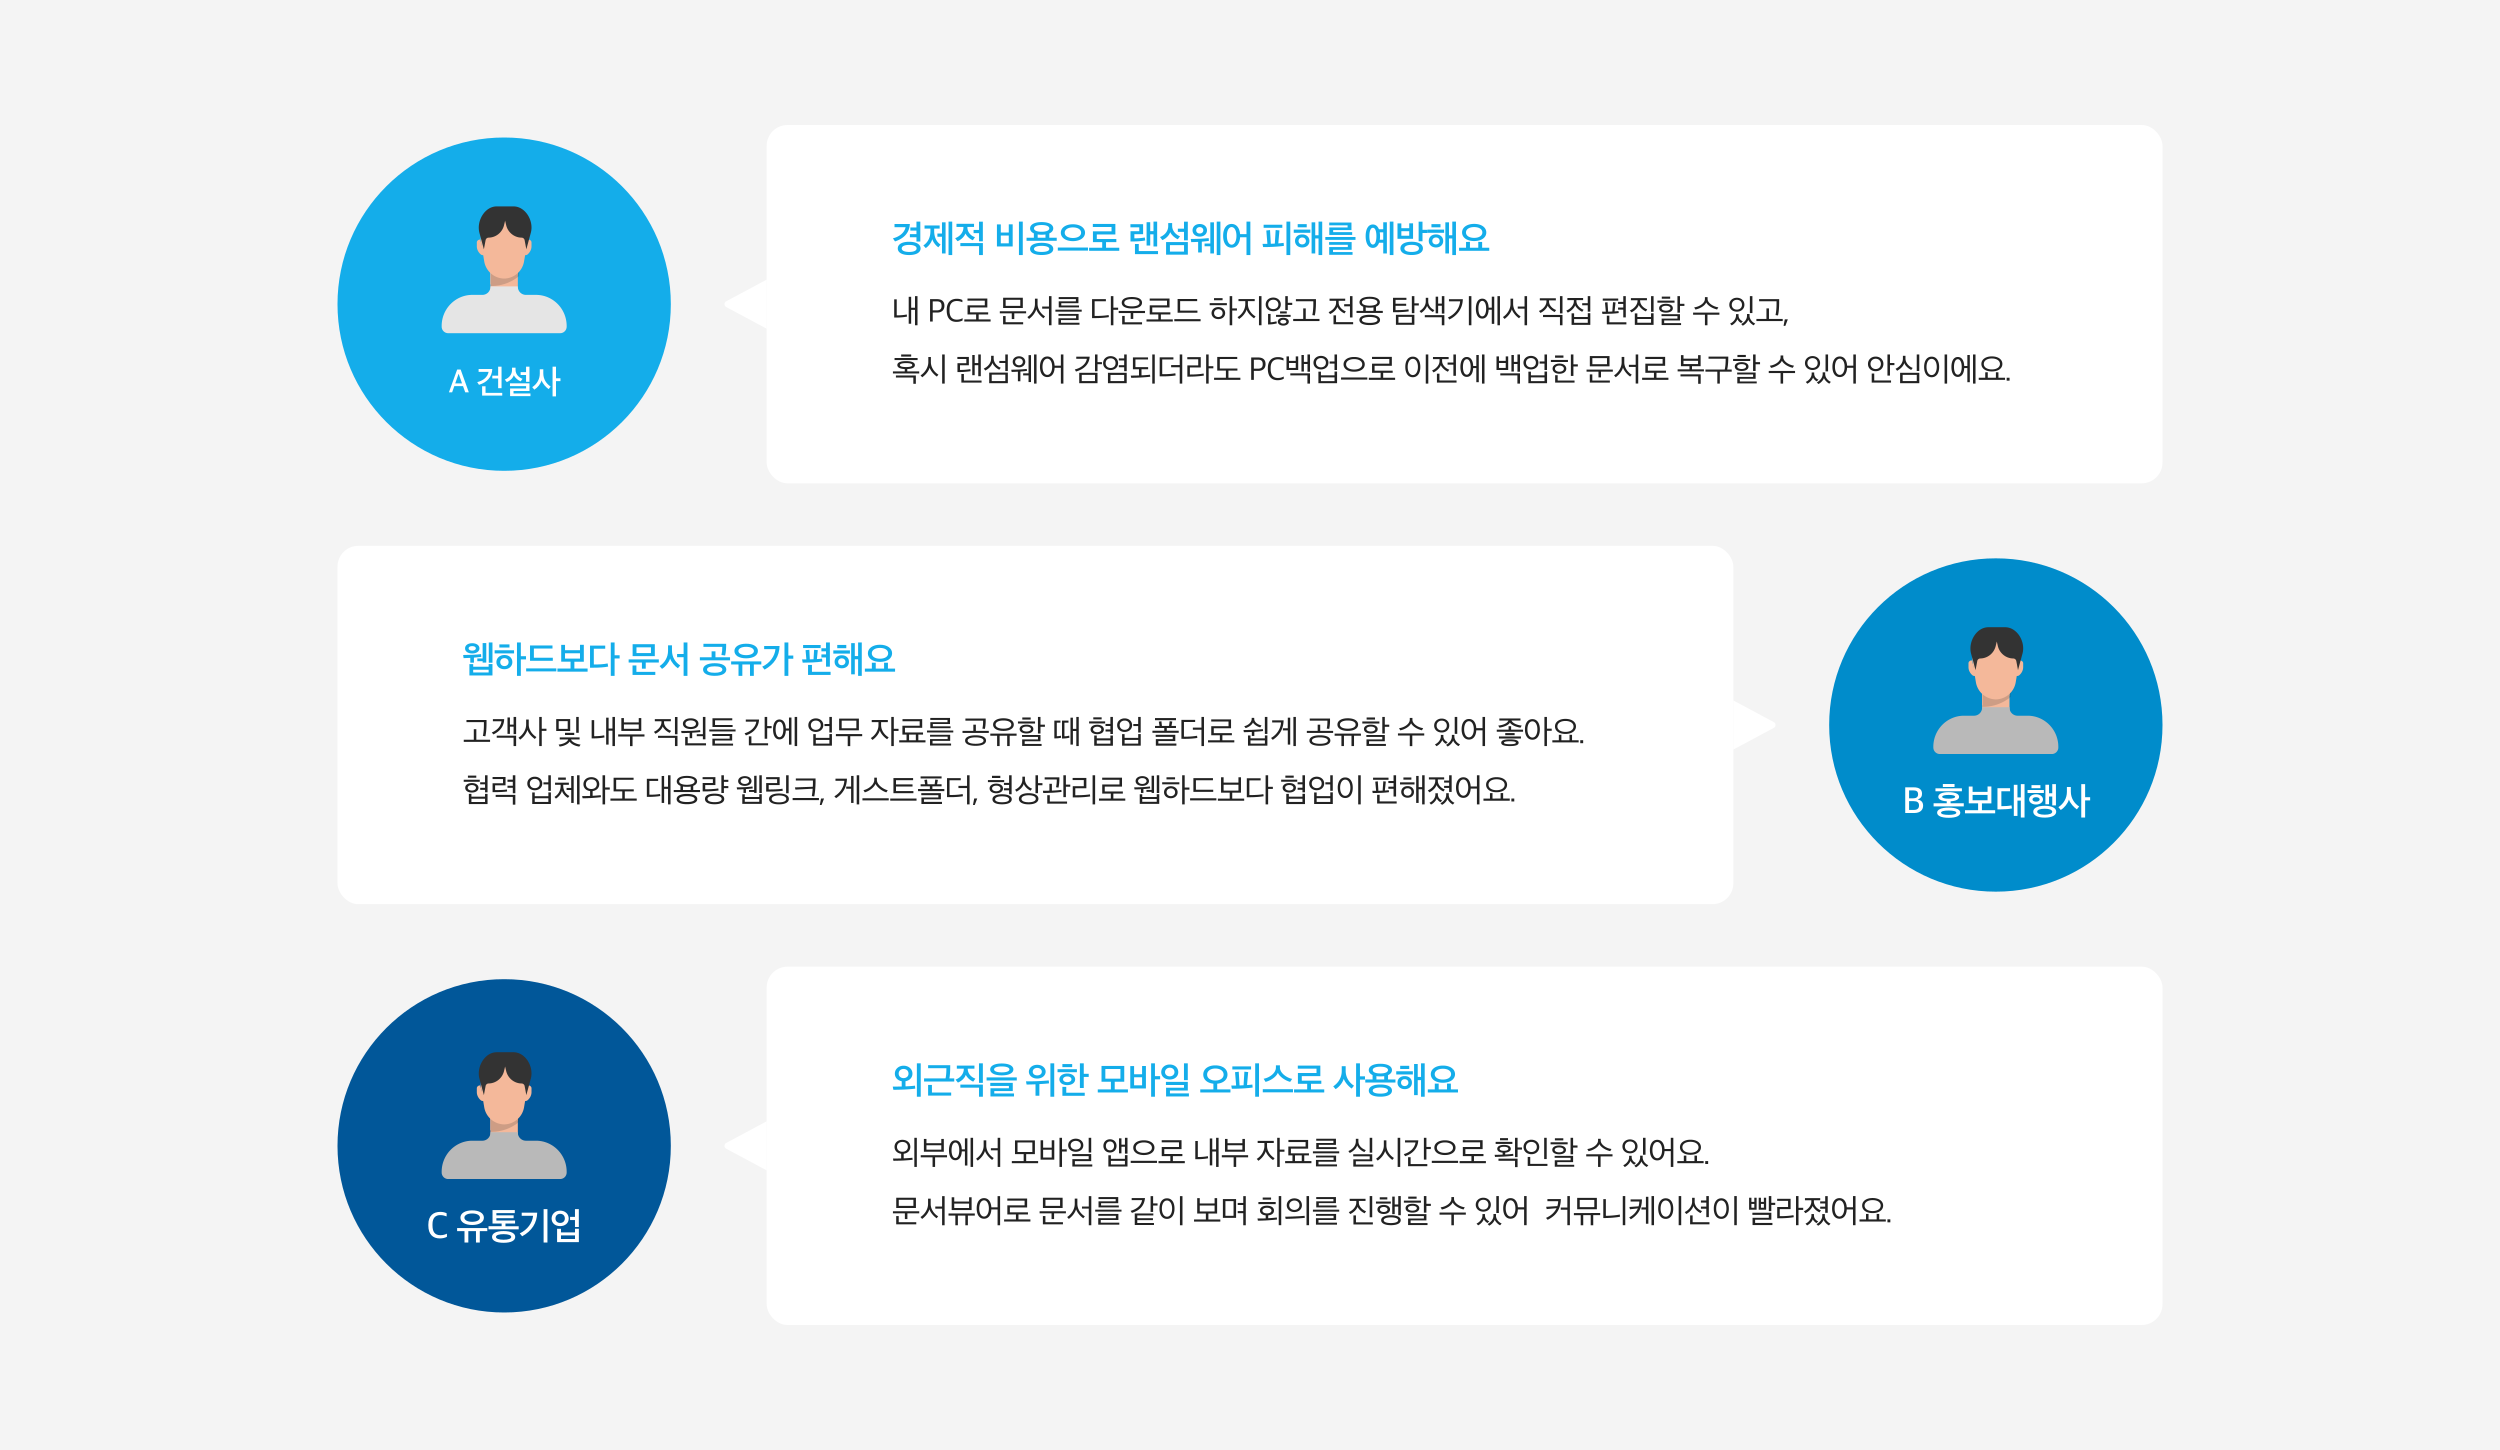
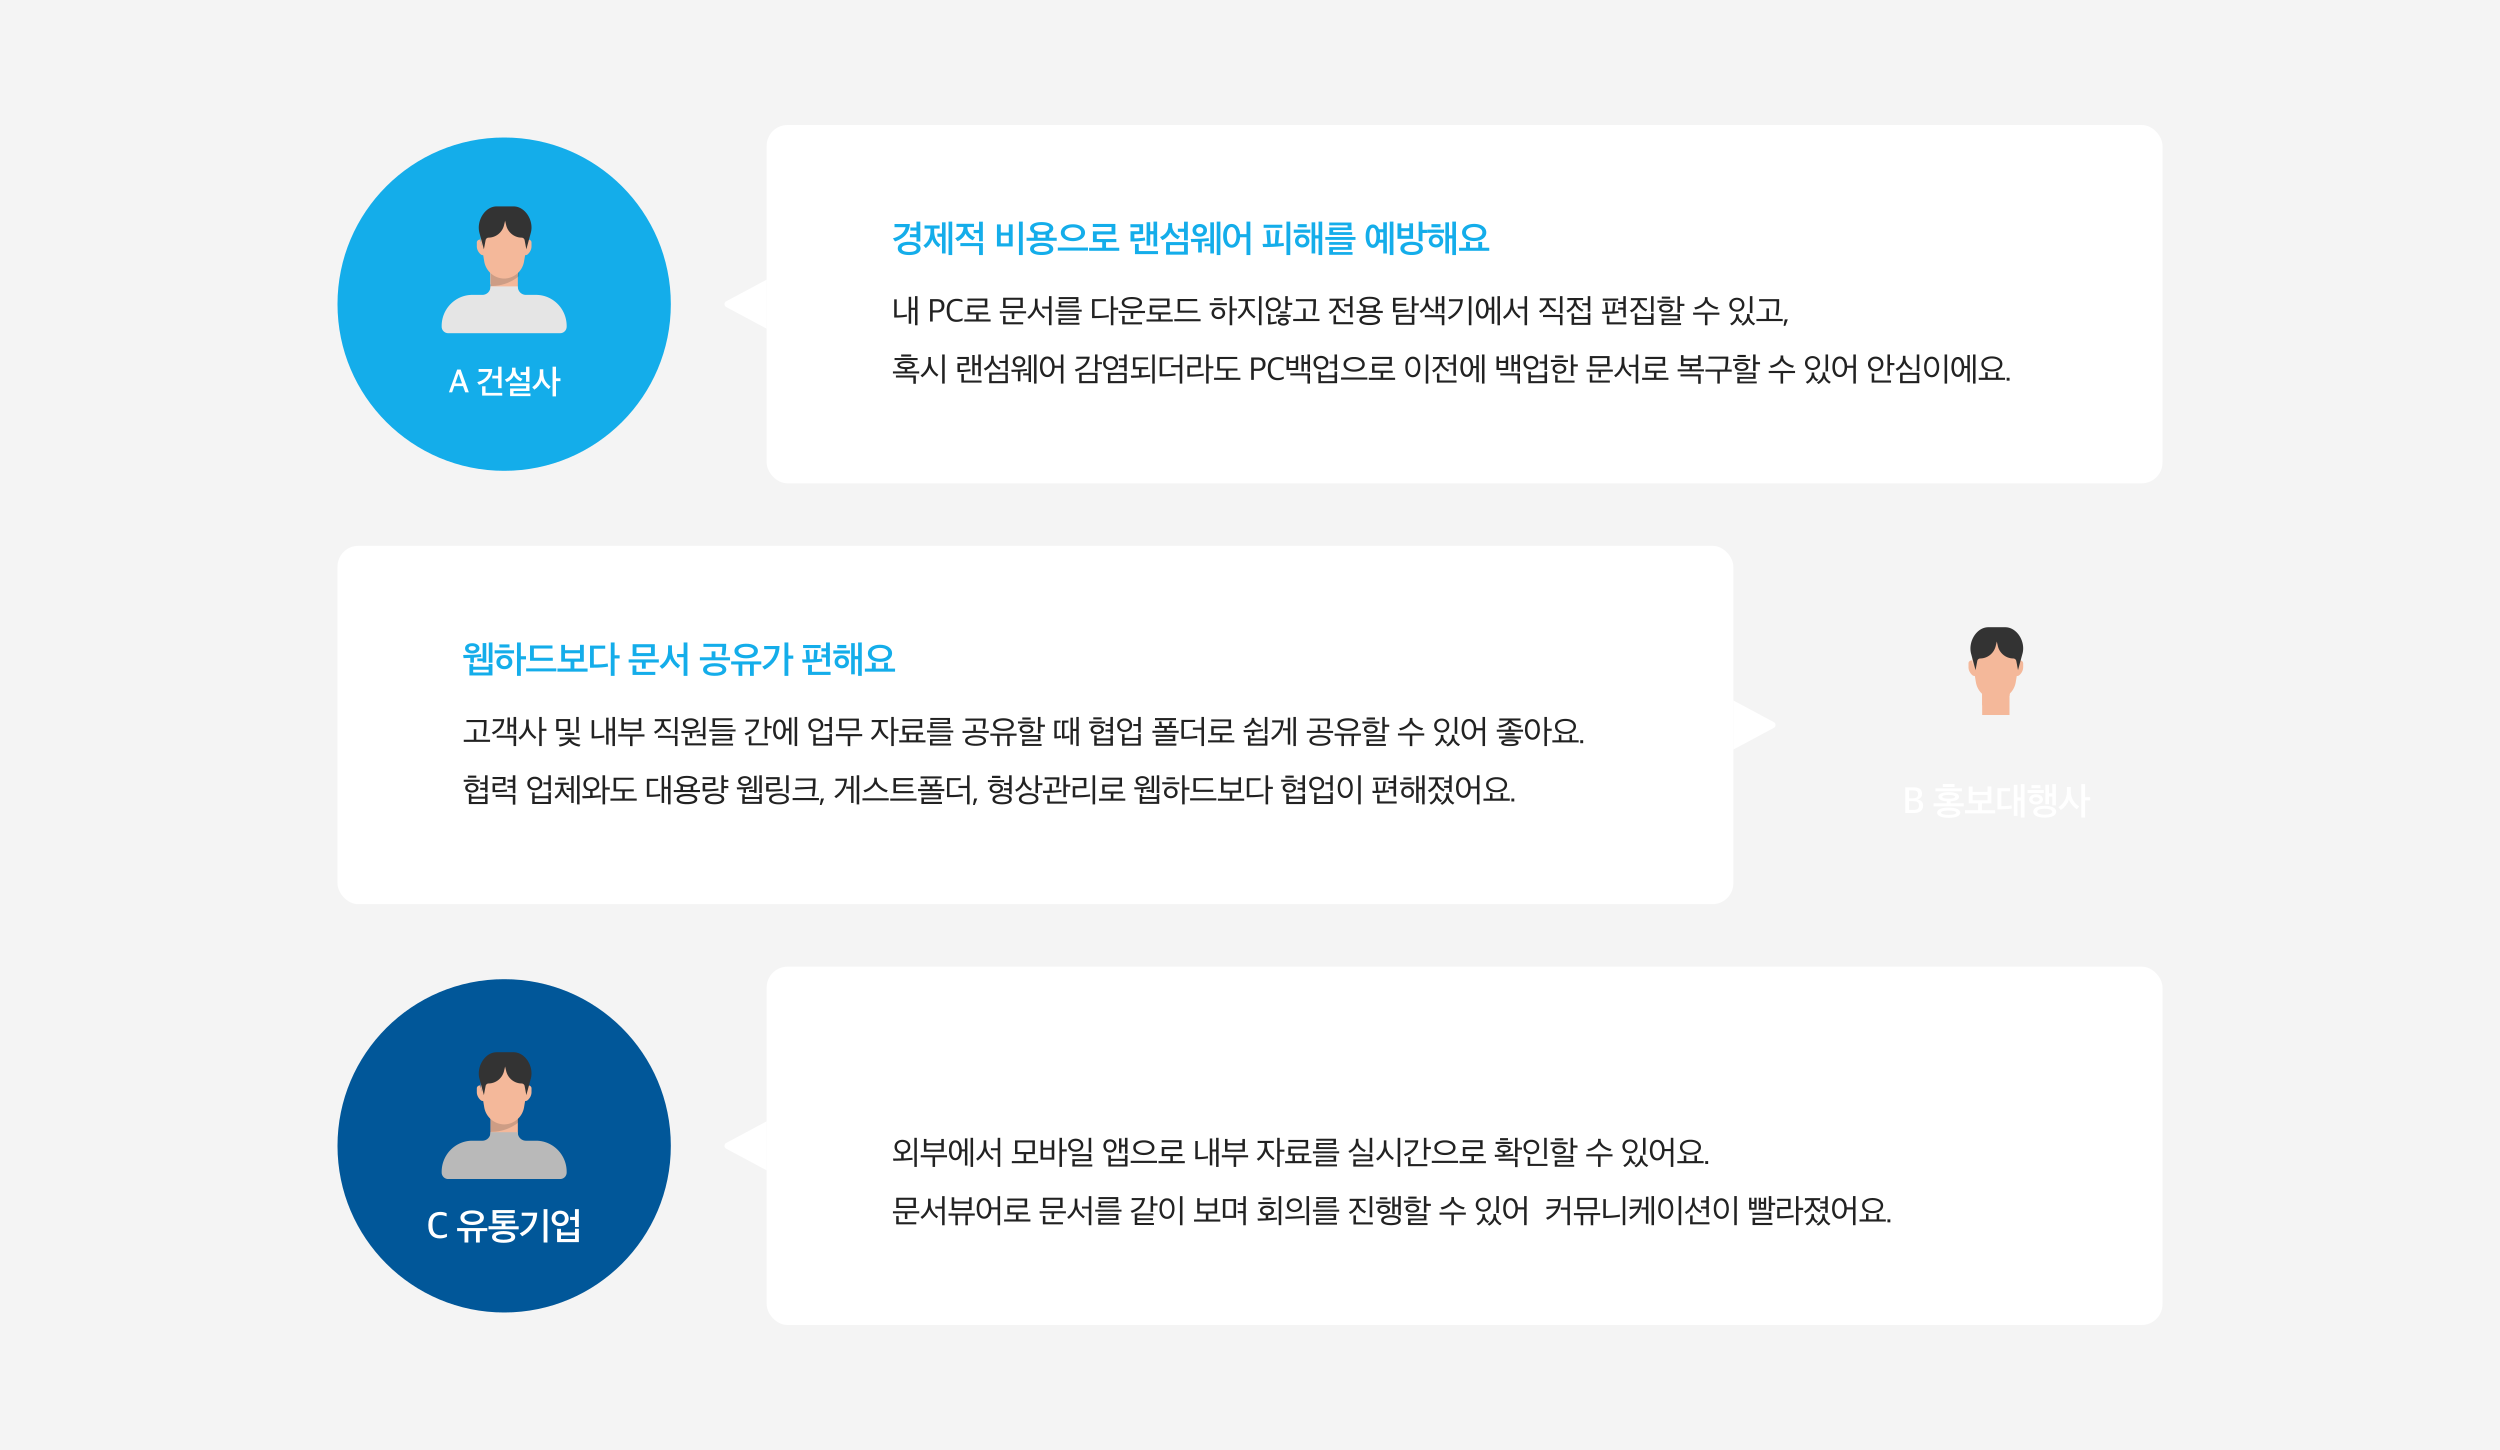
<svg xmlns="http://www.w3.org/2000/svg" width="1200" height="696">
  <g fill="none" fill-rule="evenodd">
    <path fill="#F4F4F4" d="M0 0h1200v696H0z" />
    <g transform="translate(162 60)">
      <rect fill="#FFF" x="206" width="670" height="172" rx="10" />
      <g transform="translate(0 6)">
        <circle fill="#14ADEA" cx="80" cy="80" r="80" />
        <path d="m55.023 122.328 1.04-2.976h4.192l1.056 2.976h1.728l-3.936-10.96H57.44l-3.968 10.96h1.552zm4.752-4.288h-3.264l1.6-4.592h.048l1.616 4.592zm18.967 2.304v-10.336H77.11v4.32h-2.8v1.344h2.8v4.672h1.632zm-10.832-1.632c3.76-1.152 6.256-3.632 6.384-7.6h-6.56v1.376h4.784c-.432 2.592-2.832 4.352-5.456 4.912l.848 1.312zm11.168 5.184v-1.312h-8.016V119.4h-1.648v4.496h9.664zm13.06-6.64v-7.248h-1.632v2.608h-2.608v1.376h2.608v3.264h1.632zm-10.864.16c1.456-.576 2.928-1.84 3.36-3.328.64 1.392 2.096 2.496 3.28 2.96l.912-1.232c-1.584-.496-3.36-2.048-3.36-4.272v-1.072H83.77v1.136c0 2.208-1.472 3.84-3.472 4.576l.976 1.232zm11.344 6.736v-1.296H84.49v-1.184h7.664v-3.664h-9.36v1.328h7.728v1.12h-7.68v3.696h9.776zm12.26.112v-7.312h2.143v-1.376h-2.144v-5.568h-1.648v14.256h1.648zm-10.4-3.232c1.567-.944 2.991-2.736 3.487-4.432.512 1.568 2.176 3.392 3.392 4.176l.976-1.232c-2.096-1.312-3.552-3.584-3.552-6.32v-1.984h-1.68v2.08c0 2.72-1.408 5.072-3.632 6.512l1.008 1.2z" fill="#FFF" fill-rule="nonzero" />
        <g fill-rule="nonzero">
          <path fill="#F4B89A" d="M73.438 59.286h13.125v15.916H73.438z" />
          <path d="M73.438 59.287V70.52a20.134 20.134 0 0 0 13.124-4.688v-6.546H73.439z" fill="#F4B89A" />
          <path d="M73.666 59.759v11.517a20.87 20.87 0 0 0 13.548-4.806v-6.711H73.666z" opacity=".2" fill="#333" />
          <path d="M89.375 56.478h.813c.43 0 .84-.154 1.13-.425 1.16-1.04 1.807-2.423 1.807-3.86v-1.815a1.272 1.272 0 0 0-.454-.975 1.745 1.745 0 0 0-1.127-.415l-2.169 7.49zM70.625 56.478h-.83a1.647 1.647 0 0 1-1.101-.425c-1.17-1.033-1.822-2.419-1.819-3.86v-1.815c-.006-.367.16-.72.46-.982.299-.261.708-.408 1.134-.408l2.156 7.49z" fill="#F4B89A" />
          <path d="M80 67.713a9.848 9.848 0 0 1-9.583-8.328l-1.665-9.953a11.459 11.459 0 0 1 3.203-8.174A11.448 11.448 0 0 1 80 37.753a11.448 11.448 0 0 1 8.045 3.505 11.459 11.459 0 0 1 3.203 8.174l-1.685 9.953A9.828 9.828 0 0 1 80 67.713z" fill="#F4B89A" />
          <path d="m70.265 53.67-2.124-7.833c-1.55-5.779 2.581-12.766 8.28-12.766h8.063c5.7 0 9.93 6.987 8.281 12.766l-2.125 7.832-.814-4.349a1.496 1.496 0 0 0-1.45-1.248c-3.553-.036-6.62-2.532-7.427-6.04l-.496-2.115-.497 2.114c-.82 3.508-3.89 6-7.447 6.04a1.476 1.476 0 0 0-1.43 1.25l-.814 4.348z" fill="#333" />
          <path d="M50.002 90.742c-.022 1.73 1.338 3.153 3.045 3.187h53.906c1.707-.034 3.067-1.458 3.045-3.187.146-8.24-6.323-15.042-14.455-15.198h-5.16a3.867 3.867 0 0 1-2.764-1.227 3.972 3.972 0 0 1-1.067-2.859H73.428a3.972 3.972 0 0 1-1.06 2.852 3.868 3.868 0 0 1-2.75 1.234h-5.161c-8.132.156-14.6 6.958-14.455 15.198z" fill="#E5E5E5" />
        </g>
      </g>
      <g fill-rule="nonzero">
        <path d="M278.4 96.12V82.136h-1.2v5.568h-1.84v-5.232h-1.184V95.4h1.184v-6.672h1.84v7.392h1.2zm-10.112-3.696c1.776 0 3.92-.192 5.088-.464l-.144-1.024c-1.024.272-3.344.464-4.8.432v-7.696h-1.216v8.752h1.072zm17.416 1.904v-4.304h2.192c2.048 0 3.424-1.152 3.424-3.264 0-2.016-1.168-3.168-3.584-3.168h-3.312v10.736h1.28zm1.936-5.36h-1.936v-4.304h1.904c1.744 0 2.352.656 2.352 2.176 0 1.44-.656 2.128-2.32 2.128zm9.452 5.536c1.264 0 2.24-.288 2.96-.704v-1.072c-.672.336-1.472.704-2.8.704-2.464 0-3.488-1.6-3.488-4.352v-.528c0-2.848 1.44-4.064 3.472-4.064 1.056 0 1.856.24 2.704.576v-1.056c-.656-.352-1.488-.592-2.64-.592-2.736 0-4.88 1.504-4.88 5.344v.32c0 3.632 1.776 5.424 4.672 5.424zm16.396-.16V93.32h-5.728v-2.384h4.56v-1.024h-8.688v-2.336h8.288v-4.272h-9.52v1.024h8.304v2.24h-8.288v4.368h4.128v2.384h-5.68v1.024h12.624zm15.464-6.512v-4.928h-9.456v4.928h9.456zm-1.216-1.008h-7.024v-2.912h7.024v2.912zm-2.88 6.336v-2.752h5.68V89.4h-12.624v1.008h5.728v2.752h1.216zm4.256 2.512v-1.008h-8.416V91.72h-1.216v3.952h9.632zm13.612.448V82.136h-1.216v4.992h-3.264v1.024h3.264v7.968h1.216zm-10.8-3.024c1.616-1.168 2.992-2.896 3.488-4.64.56 1.68 2.176 3.456 3.456 4.32l.752-.928c-1.92-1.12-3.584-3.392-3.584-5.952v-2.544h-1.264v2.592c0 2.48-1.616 4.96-3.648 6.24l.8.912zm23.996-5.552v-.912h-8.512v-1.104h8.24V82.6h-9.472v.96h8.256v1.088h-8.24v2.896h9.728zm1.296 2.048v-.944h-12.624v.944h12.624zm-1.056 6.272v-.96h-8.896v-1.28h8.464v-2.928h-9.664v.896h8.448v1.168h-8.464v3.104h10.112zm16.264.256v-7.408h2.272v-1.024h-2.272v-5.552h-1.216V96.12h1.216zm-8.864-3.424c2.432 0 5.2-.192 6.704-.48l-.128-1.008c-1.344.288-4.112.448-5.92.448h-.8v-7.04h5.408v-1.024h-6.64v9.104h1.376zm17.724-4.624c3.056 0 4.88-.992 4.88-2.768 0-1.76-1.824-2.736-4.864-2.736s-4.864.976-4.864 2.736c0 1.776 1.808 2.768 4.848 2.768zm0-1.024c-2.208 0-3.632-.592-3.632-1.728 0-1.168 1.44-1.744 3.648-1.744 2.224 0 3.664.576 3.664 1.744 0 1.136-1.456 1.728-3.68 1.728zm.672 6.048v-2.832h5.648v-1.008H374.98v1.008h5.76v2.832h1.216zm4.224 2.624v-1.024h-8.32V91.64h-1.216v4.08h9.536zm14.764-1.376V93.32h-5.728v-2.384h4.56v-1.024h-8.688v-2.336h8.288v-4.272h-9.52v1.024h8.304v2.24h-8.288v4.368H394v2.384h-5.68v1.024h12.624zm11.82-4.24v-1.008h-8.304v-4.56h8.176v-1.008h-9.392v6.576h9.52zm1.52 4.096v-1.024H401.66V94.2h12.624zm15.176 1.92v-7.056h2.272V88.04h-2.272v-5.904h-1.216V96.12h1.216zm-4.624-11.984v-1.04h-4.112v1.04h4.112zm2.064 2.368v-1.008h-8.256v1.008h8.256zm-4.096 6.672c1.952 0 3.264-1.264 3.264-2.88 0-1.648-1.312-2.896-3.264-2.896-1.952 0-3.264 1.264-3.264 2.896s1.312 2.88 3.264 2.88zm0-1.008c-1.168 0-2.048-.784-2.048-1.872 0-1.104.88-1.872 2.048-1.872 1.184 0 2.048.768 2.048 1.872 0 1.088-.848 1.872-2.048 1.872zm20.716 3.952V82.136h-1.216V96.12h1.216zm-10.768-3.008c1.616-1.04 3.152-2.832 3.616-4.576.48 1.648 2.256 3.408 3.568 4.256l.752-.912c-1.92-1.04-3.696-3.296-3.696-5.904v-1.424h3.264v-1.008h-7.792v1.008h3.264v1.44c0 2.64-1.68 5.024-3.728 6.224l.752.896zm23.388-4.272v-2.48h2.128v-1.024h-2.128v-3.2h-1.216v6.704h1.216zm-6.976.56c1.984 0 3.616-1.264 3.616-3.28 0-1.968-1.632-3.296-3.616-3.296-2 0-3.632 1.328-3.632 3.312 0 2 1.632 3.264 3.632 3.264zm0-1.04c-1.408 0-2.448-.896-2.448-2.24 0-1.296 1.04-2.256 2.448-2.256 1.472 0 2.448.96 2.448 2.272 0 1.328-.992 2.224-2.448 2.224zm6.48 2.096v-.992h-3.216v.992h3.216zm-4.752 4.752-.208-.992c-.768.24-2.032.48-2.816.464v-3.984h-1.2v5.04c1.776.016 3.232-.24 4.224-.528zm6.592-3.104v-.976h-6.992v.976h6.992zm-3.52 4.192c1.472 0 2.656-.752 2.656-1.888 0-1.168-1.184-1.872-2.656-1.872-1.44 0-2.624.704-2.624 1.872 0 1.136 1.184 1.888 2.624 1.888zm0-.96c-.784 0-1.44-.368-1.44-.928 0-.544.656-.912 1.44-.912.816 0 1.472.352 1.472.912s-.656.928-1.472.928zm15.132-3.904c.416-1.776.544-3.952.56-6.08v-1.76h-9.632v1.024h8.368v1.36c0 1.84-.176 3.952-.496 5.264l1.2.192zm2.256 2.672V93.08h-6.592v-5.056h-1.216v5.056h-4.816v1.024h12.624zm15.848-1.728v-10.24h-1.216v3.888H483.2v1.024h2.784v5.328h1.216zm-10.768-1.616c1.504-.656 3.12-2.176 3.504-3.472.576 1.264 2.064 2.592 3.392 3.136l.688-.976c-1.6-.528-3.328-2.128-3.44-3.92a9.392 9.392 0 0 1-.016-.648v-.488h3.136v-1.024h-7.52v1.024h3.152v.481a8.917 8.917 0 0 1-.016.639c-.064 1.84-1.824 3.616-3.584 4.304l.704.944zm11.072 4.896v-1.024h-8.208v-3.28h-1.216v4.304h9.424zm14.236-5.44v-1.008h-3.264v-1.984c1.184-.448 1.84-1.2 1.84-2.144 0-1.6-1.824-2.64-4.896-2.64-3.056 0-4.864 1.04-4.864 2.64 0 .928.624 1.68 1.776 2.128v2h-3.216v1.008h12.624zm-6.32-3.504c-2.24 0-3.68-.624-3.68-1.632 0-1.04 1.44-1.664 3.68-1.664s3.712.624 3.712 1.664c0 1.008-1.472 1.632-3.712 1.632zm1.84 2.496h-3.712v-1.664c.56.096 1.184.144 1.872.144.688 0 1.28-.048 1.84-.128v1.648zm-1.808 6.832c3.072 0 4.96-.864 4.96-2.464s-1.888-2.48-4.976-2.48c-3.056 0-4.928.88-4.928 2.48s1.872 2.464 4.944 2.464zm-.016-1.056c-2.224 0-3.712-.496-3.712-1.408 0-.928 1.488-1.424 3.712-1.424 2.256 0 3.744.496 3.744 1.424 0 .912-1.472 1.408-3.744 1.408zm21.464-4.64v-3.728h2.128v-1.024H516.9v-3.456h-1.216v8.208h1.216zm-8.976-.48c2.336 0 4.72-.144 6.272-.416l-.128-.976c-1.728.336-4.32.384-6.208.384v-2.064h5.104V85.8h-5.104v-1.856h5.216v-1.008h-6.432v6.928h1.28zm8.976 6.048v-4.816h-8.864v4.816h8.864zm-1.216-1.008h-6.432v-2.816h6.432v2.816zm15.612-4.384v-8.384h-1.216v3.6h-1.776v-3.344h-1.184v8.016h1.184V86.76h1.776v3.76h1.216zm-11.168-.304c1.296-.752 2.512-2.256 2.864-3.392.48 1.088 1.584 2.352 2.832 2.944l.672-.928c-1.344-.576-2.944-2.032-2.944-4.176v-1.712h-1.184v1.744c0 2.096-1.504 3.792-2.992 4.592l.752.928zm11.168 5.904v-4.848h-9.392v1.024h8.16v3.824h1.232zm12.972 0V82.136h-1.216V96.12h1.216zm-10.576-2.768c3.616-1.712 6.4-5.184 6.464-9.728H533.5v1.024h5.36c-.256 3.152-2.336 6.192-5.872 7.744l.704.96zm24.284 2.768V82.136h-1.2V96.12h1.2zm-2.736-.672v-13.04h-1.184v5.264h-1.504c-.096-2.544-1.136-4.32-3.072-4.32-2.032 0-3.072 1.984-3.072 4.784 0 2.816 1.04 4.784 3.072 4.784 1.92 0 2.944-1.712 3.072-4.24h1.504v6.768h1.184zm-5.76-3.6c-1.12 0-1.84-1.44-1.84-3.712 0-2.256.72-3.712 1.84-3.712 1.136 0 1.872 1.456 1.872 3.712 0 2.272-.736 3.712-1.872 3.712zm21.516 4.272V82.136h-1.216v4.992h-3.264v1.024h3.264v7.968h1.216zm-10.8-3.024c1.616-1.168 2.992-2.896 3.488-4.64.56 1.68 2.176 3.456 3.456 4.32l.752-.928c-1.92-1.12-3.584-3.392-3.584-5.952v-2.544h-1.264v2.592c0 2.48-1.616 4.96-3.648 6.24l.8.912zm27.8-2.656v-8.288h-1.216v8.288h1.216zm-10.608-.24c1.504-.64 3.136-2.192 3.504-3.504.576 1.264 2.032 2.528 3.376 3.072l.672-.976c-1.584-.528-3.296-2.064-3.392-3.856-.016-.176-.016-.48-.016-.736h3.28v-1.024h-7.696V84.2h3.184c0 .24 0 .56-.016.72-.08 1.856-1.84 3.664-3.6 4.336l.704.944zm10.608 5.92v-4.944h-9.344v1.008h8.128v3.936h1.216zm13.34-6.512v-7.472h-1.216v3.392h-2.672v1.008h2.672v3.072h1.216zm-10.816.448c1.504-.656 3.168-2.208 3.552-3.504.576 1.264 2.08 2.56 3.408 3.104l.656-.976c-1.6-.528-3.312-2.096-3.424-3.888-.016-.208-.016-.48-.016-.72h3.2v-1.024h-7.552v1.024h3.12c0 .224 0 .496-.016.704-.064 1.84-1.856 3.648-3.616 4.32l.688.96zm10.832 5.888v-5.6h-1.216v1.824h-6.56v-1.776h-1.216v5.552h8.992zm-1.216-1.008h-6.56v-1.792h6.56v1.792zm18.248-2.592V82.136h-1.216v2.768h-2.496v.992h2.496v1.728h-2.496v1.008h2.496v3.712h1.216zm-3.632-8.032v-1.008h-7.424v1.008h7.424zm-7.584 6.368c1.248 0 2.8-.048 4.24-.096 1.504-.08 2.56-.176 3.584-.32l-.112-.96c-.48.064-1.12.128-1.888.176l.48-4.304-1.216-.144-.336 4.496c-.176 0-.368.016-.544.016-.496.032-.976.048-1.472.048l-.288-4.528-1.216.144.4 4.384c-.576.016-1.2 0-1.84 0l.208 1.088zm11.504 5.04v-1.024h-8.176v-3.168h-1.216v4.192h9.392zm13.052-6.064v-7.52h-1.216v7.52h1.216zm-10.656.272c1.504-.64 3.184-2.224 3.552-3.536.576 1.264 2.064 2.544 3.408 3.088l.672-.976c-1.6-.528-3.328-2.08-3.424-3.872-.016-.112-.016-.304-.016-.496h3.28v-1.024h-7.696v1.024h3.184c0 .192-.016.368-.016.48-.08 1.856-1.888 3.696-3.648 4.368l.704.944zm10.656 6v-5.552h-1.216v1.776h-6.576v-1.728h-1.216v5.504h9.008zm-1.216-1.008h-6.576v-1.792h6.576v1.792zm13.884-4.832v-3.232h2.128v-1.024h-2.128v-3.696h-1.216v7.952h1.216zm-4.704-6.688v-1.024h-4.032V83.4h4.032zm2.096 1.888v-.992h-8.208v.992h8.208zm-4.112 4.784c1.92 0 3.296-.752 3.296-2.128 0-1.36-1.424-2.112-3.296-2.112-1.856 0-3.28.752-3.28 2.112 0 1.376 1.456 2.128 3.28 2.128zm0-.944c-1.088 0-2.112-.4-2.112-1.184 0-.784 1.008-1.168 2.112-1.168s2.128.384 2.128 1.168c0 .784-1.024 1.184-2.128 1.184zm7.248 6.912v-.944h-8.112v-1.28h7.584v-3.008h-8.864v.928h7.648v1.184h-7.584v3.12h9.328zm6.888-7.456c2.128-.416 4.512-1.776 5.184-3.408.848 1.632 3.136 2.944 5.232 3.376l.576-1.04c-2.464-.304-5.152-2.096-5.152-4v-.896h-1.28v.896c0 1.904-2.464 3.68-5.152 4.032l.592 1.04zm5.776 7.552v-5.072h5.728V90.04h-12.624v1.024h5.68v5.072h1.216zm21.576-5.872v-8.128h-1.216v8.128h1.216zm-7.456-.656c1.984 0 3.616-1.28 3.616-3.328 0-2.016-1.632-3.36-3.616-3.36-1.984 0-3.632 1.344-3.632 3.376s1.648 3.312 3.632 3.312zm0-.992c-1.408 0-2.448-.944-2.448-2.336 0-1.376 1.04-2.368 2.448-2.368 1.472 0 2.448.992 2.448 2.384 0 1.376-.992 2.32-2.448 2.32zm2.832 7.728c1.136-.56 2.304-1.824 2.656-2.88.336 1.008 1.6 2.224 2.56 2.688h.016l.736-.864c-1.328-.496-2.72-2.032-2.72-3.76v-.8h-1.216v.848c0 1.696-1.296 3.216-2.8 3.952l.768.816zm-5.344-.16c1.2-.576 2.432-1.92 2.768-2.976.32.768 1.072 1.488 1.776 1.856l.832-.832c-1.072-.416-2.064-1.392-2.064-2.88v-.576h-1.216v.688c0 1.696-1.408 3.232-2.832 3.856l.736.864zm22.252-4.752c.416-1.776.544-3.952.56-6.08v-1.76h-9.632v1.024h8.368v1.36c0 1.84-.176 3.952-.496 5.264l1.2.192zm2.256 2.672V93.08h-6.592v-5.056h-1.216v5.056h-4.816v1.024H693.7zm1.276 2.304 1.184-3.12h-1.456l-.592 3.12h.864zm-419.6 14.752v-1.008h-4.816v1.008h4.816zm3.072 1.68v-.992h-11.056v.992h11.056zm.784 6.432v-1.008h-5.728v-1.12c2.336-.08 3.648-.752 3.648-1.904 0-1.248-1.52-1.904-4.224-1.904s-4.208.656-4.208 1.904c0 1.152 1.264 1.808 3.568 1.904v1.12h-5.68v1.008h12.624zm-6.304-3.088c-1.696 0-2.96-.256-2.96-.944s1.264-.944 2.96-.944c1.712 0 2.96.256 2.96.944s-1.248.944-2.96.944zm4.688 8.032v-4h-9.568v1.008h8.352v2.992h1.216zm13.852-.096v-13.984h-1.232v13.984h1.232zm-10.8-3.024c1.616-1.152 3.056-2.864 3.568-4.608.544 1.68 2.192 3.408 3.456 4.272l.768-.928c-1.936-1.152-3.632-3.44-3.632-6v-2.48h-1.232v2.528c0 2.48-1.68 5.024-3.728 6.304l.8.912zm28.12-.512v-10.448h-1.216v4.144h-1.712v-3.888h-1.168v9.712h1.168v-4.8h1.712v5.28h1.216zm-10.288-2c1.968 0 3.872-.16 5.392-.416l-.112-1.008c-1.472.32-3.536.416-4.976.416v-2.256h4.256v-4h-5.52v1.008h4.304v2h-4.256v4.256h.912zm10.656 5.072v-1.008h-8.48v-3.136h-1.216v4.144h9.696zm12.604-5.552v-7.968h-1.216v3.104h-2.864v1.008h2.864v3.856h1.216zm-10.8-.256c1.616-.8 2.992-2.176 3.424-3.648.544 1.424 1.952 2.64 3.28 3.264l.72-.944c-1.568-.56-3.408-2.272-3.408-4.496v-1.232h-1.232v1.28c0 2.224-1.52 3.92-3.536 4.848l.752.928zm10.816 6.08v-5.088h-8.96v5.088h8.96zm-1.216-1.008h-6.528v-3.072h6.528v3.072zm14.988 1.2v-13.984h-1.2v13.984h1.2zm-2.656-.72v-12.928h-1.184v8.736h-2.592v.992h2.592v3.2h1.184zm-5.76-7.072c1.664 0 3.008-1.088 3.008-2.656 0-1.616-1.36-2.656-3.008-2.656-1.664 0-3.024 1.04-3.024 2.656 0 1.632 1.36 2.656 3.024 2.656zm0-1.008c-1.024 0-1.856-.672-1.856-1.648 0-.96.832-1.648 1.856-1.648s1.824.656 1.824 1.648c0 .96-.8 1.648-1.824 1.648zm.656 7.696v-4.672c1.184-.08 2.336-.192 3.184-.32-.048-.304-.096-.64-.128-.944-.88.112-2.208.208-3.504.272a88.887 88.887 0 0 1-3.936.112c.048.368.128.72.192 1.072.8-.016 1.888-.048 2.992-.128v4.608h1.2zm20.652 1.104v-13.984h-1.216v5.376h-2.992c-.16-2.656-1.392-4.4-3.504-4.4-2.256 0-3.536 1.984-3.536 4.944 0 2.976 1.28 4.944 3.536 4.944 2.128 0 3.376-1.76 3.504-4.448h2.992v7.568h1.216zm-7.712-4.176c-1.392 0-2.32-1.6-2.32-3.872 0-2.304.928-3.904 2.32-3.904 1.376 0 2.32 1.6 2.32 3.904 0 2.272-.944 3.872-2.32 3.872zm24.088-1.728v-3.392h2.128v-1.008h-2.128v-3.68H363.6v8.08h1.216zm-10.336.128c3.568-1.024 6.368-3.296 6.576-7.136h-6.448v1.024h5.072c-.336 2.528-3.008 4.528-5.76 5.104l.56 1.008zm10.336 5.584v-4.992h-8.784v4.992h8.784zm-1.216-1.008h-6.352v-2.976h6.352v2.976zm15.228-4.736v-8.048h-1.216v1.888h-2.56v1.008h2.56v2.256h-2.56v1.008h2.56v1.888h1.216zm-7.728-.56c1.968 0 3.6-1.28 3.6-3.312 0-2.048-1.632-3.36-3.6-3.36-1.968 0-3.6 1.344-3.6 3.376 0 2.016 1.648 3.296 3.6 3.296zm0-.992c-1.376 0-2.384-.912-2.384-2.32s1.008-2.32 2.384-2.32c1.44 0 2.368.928 2.368 2.336 0 1.392-.944 2.304-2.368 2.304zm7.728 7.296v-4.976h-9.008v4.976h9.008zm-1.216-1.008h-6.576v-2.96h6.576v2.96zm14.684 1.2v-13.984h-1.2v13.984h1.2zm-8.641-2.831.648-.025c.43-.017.853-.036 1.241-.056 1.712-.096 3.472-.224 4.576-.368l-.112-.976c-.896.128-2.528.24-4.08.304v-2.928h3.184v-1.008h-6.096v-3.68h6.048v-1.008H381.8v5.696h2.912v2.976c-1.472.048-2.88.064-3.952.064l.208 1.072c.57 0 1.609-.025 2.687-.063zm21.837 2.831v-13.984h-1.216v5.104h-4.128v1.04h4.128v7.84h1.216zm-3.184-3.904-.144-1.056c-1.552.304-4.208.512-6.288.432v-7.04h5.376v-1.024h-6.592v9.104l.96.016c2.496.048 5.136-.144 6.688-.432zm15.852 3.904v-7.328h2.256v-1.024h-2.256v-5.632h-1.2v13.984h1.2zm-9.04-3.328c2.288 0 5.2-.208 6.768-.528l-.16-.976c-1.872.352-4.352.496-6.576.48v-3.376h5.216v-4.96h-6.464v1.008h5.248v2.944h-5.216v5.408h1.184zm24.268 1.552v-1.024h-5.728v-3.424h4.304v-1.008h-8.448v-4.56h8.368v-1.008h-9.6v6.576h4.16v3.424h-5.68v1.024h12.624zm6.472-.016v-4.304h2.192c2.048 0 3.424-1.152 3.424-3.264 0-2.016-1.168-3.168-3.584-3.168h-3.312v10.736h1.28zm1.936-5.36h-1.936v-4.304h1.904c1.744 0 2.352.656 2.352 2.176 0 1.44-.656 2.128-2.32 2.128zm9.452 5.536c1.264 0 2.24-.288 2.96-.704v-1.072c-.672.336-1.472.704-2.8.704-2.464 0-3.488-1.6-3.488-4.352v-.528c0-2.848 1.44-4.064 3.472-4.064 1.056 0 1.856.24 2.704.576v-1.056c-.656-.352-1.488-.592-2.64-.592-2.736 0-4.88 1.504-4.88 5.344v.32c0 3.632 1.776 5.424 4.672 5.424zm15.564-4.064v-8.304h-1.216v3.568h-1.728v-3.312H462.7v7.952h1.168v-3.632h1.728v3.728h1.216zm-5.664-.832v-6.544h-1.184v2.16h-3.248v-2.16h-1.184v6.544h5.616zm-1.184-1.008h-3.248v-2.368h3.248v2.368zm6.848 7.52v-4.928h-9.456v1.008h8.208v3.92h1.248zm12.972-6.512v-7.472h-1.216v3.376h-2.336v1.008h2.336v3.088h1.216zm-7.712-.272c1.968 0 3.584-1.248 3.584-3.248 0-1.984-1.616-3.264-3.584-3.264s-3.6 1.312-3.6 3.28c0 1.984 1.648 3.232 3.6 3.232zm0-1.008c-1.376 0-2.384-.896-2.384-2.24 0-1.312 1.008-2.208 2.384-2.208 1.44 0 2.368.912 2.368 2.224 0 1.328-.944 2.224-2.368 2.224zm7.728 7.6v-5.584h-1.216v1.824h-6.528v-1.776h-1.216v5.536h8.96zm-1.216-.992h-6.528v-1.776h6.528v1.776zm9.404-4.512c3.072 0 5.104-1.392 5.104-3.536 0-2.128-2.016-3.536-5.104-3.536-3.04 0-5.072 1.408-5.072 3.536 0 2.144 2.032 3.536 5.072 3.536zm0-1.04c-2.32 0-3.856-.992-3.856-2.48 0-1.52 1.536-2.528 3.856-2.528 2.352 0 3.888 1.008 3.888 2.528 0 1.488-1.552 2.48-3.888 2.48zm6.336 4.816v-1.024H481.7v1.024h12.624zm13.34.144v-1.024h-5.728v-2.384h4.56v-1.024h-8.688v-2.336h8.288v-4.272h-9.52v1.024h8.304v2.24h-8.288v4.368h4.128v2.384h-5.68v1.024h12.624zm15.928 1.776v-13.984h-1.216v13.984h1.216zm-7.44-3.04c2.32 0 3.616-1.984 3.616-4.944s-1.296-4.944-3.616-4.944c-2.288 0-3.6 1.984-3.6 4.928 0 2.976 1.312 4.96 3.6 4.96zm0-1.056c-1.472 0-2.448-1.6-2.448-3.888 0-2.304.976-3.888 2.448-3.888 1.488 0 2.464 1.584 2.464 3.888 0 2.288-.976 3.888-2.464 3.888zm20.7.352v-10.24h-1.216v3.888h-2.784v1.024h2.784v5.328h1.216zm-10.768-1.616c1.504-.656 3.12-2.176 3.504-3.472.576 1.264 2.064 2.592 3.392 3.136l.688-.976c-1.6-.528-3.328-2.128-3.44-3.92a9.392 9.392 0 0 1-.016-.648v-.488h3.136v-1.024h-7.52v1.024h3.152v.481a8.917 8.917 0 0 1-.016.639c-.064 1.84-1.824 3.616-3.584 4.304l.704.944zm11.072 4.896v-1.024h-8.208v-3.28h-1.216v4.304h9.424zm13.404.464v-13.984h-1.2v13.984h1.2zm-2.736-.672v-13.04h-1.184v5.264h-1.504c-.096-2.544-1.136-4.32-3.072-4.32-2.032 0-3.072 1.984-3.072 4.784 0 2.816 1.04 4.784 3.072 4.784 1.92 0 2.944-1.712 3.072-4.24h1.504v6.768h1.184zm-5.76-3.6c-1.12 0-1.84-1.44-1.84-3.712 0-2.256.72-3.712 1.84-3.712 1.136 0 1.872 1.456 1.872 3.712 0 2.272-.736 3.712-1.872 3.712zm25.544-1.408v-8.304h-1.216v3.568h-1.728v-3.312h-1.168v7.952h1.168v-3.632h1.728v3.728h1.216zm-5.664-.832v-6.544h-1.184v2.16h-3.248v-2.16h-1.184v6.544h5.616zm-1.184-1.008h-3.248v-2.368h3.248v2.368zm6.848 7.52v-4.928h-9.456v1.008h8.208v3.92h1.248zm12.972-6.512v-7.472h-1.216v3.376h-2.336v1.008h2.336v3.088h1.216zm-7.712-.272c1.968 0 3.584-1.248 3.584-3.248 0-1.984-1.616-3.264-3.584-3.264s-3.6 1.312-3.6 3.28c0 1.984 1.648 3.232 3.6 3.232zm0-1.008c-1.376 0-2.384-.896-2.384-2.24 0-1.312 1.008-2.208 2.384-2.208 1.44 0 2.368.912 2.368 2.224 0 1.328-.944 2.224-2.368 2.224zm7.728 7.6v-5.584h-1.216v1.824h-6.528v-1.776h-1.216v5.536h8.96zm-1.216-.992h-6.528v-1.776h6.528v1.776zm13.868-2.48v-4.56h2.128v-1.024h-2.128v-4.736h-1.216v10.32h1.216zm-4.784-8.752v-1.072h-4.032v1.072h4.032zm2.16 2.064v-1.008h-8.192v1.008h8.192zm-4.096 5.648c1.888 0 3.296-.976 3.296-2.448 0-1.504-1.408-2.448-3.296-2.448-1.872 0-3.28.944-3.28 2.448 0 1.472 1.424 2.448 3.28 2.448zm0-.976c-1.12 0-2.128-.56-2.128-1.472 0-.928 1.008-1.488 2.128-1.488 1.136 0 2.144.56 2.144 1.488 0 .912-1.008 1.472-2.144 1.472zm7.264 5.232v-1.024h-8.096v-2.56h-1.216v3.584h9.312zm16.792-7.84v-4.928h-9.456v4.928h9.456zm-1.216-1.008h-7.024v-2.912h7.024v2.912zm-2.88 6.336v-2.752h5.68V117.4h-12.624v1.008h5.728v2.752h1.216zm4.256 2.512v-1.008h-8.416v-2.944h-1.216v3.952h9.632zm13.612.448v-13.984h-1.216v4.992h-3.264v1.024h3.264v7.968h1.216zm-10.8-3.024c1.616-1.168 2.992-2.896 3.488-4.64.56 1.68 2.176 3.456 3.456 4.32l.752-.928c-1.92-1.12-3.584-3.392-3.584-5.952v-2.544h-1.264v2.592c0 2.48-1.616 4.96-3.648 6.24l.8.912zm25.292 1.248v-1.024h-5.728v-2.384h4.56v-1.024h-8.688v-2.336h8.288v-4.272h-9.52v1.024h8.304v2.24h-8.288v4.368h4.128v2.384h-5.68v1.024h12.624zm17.048-4.064v-1.008h-5.728v-1.504h4.144v-5.296h-1.232v1.696h-6.992v-1.696h-1.216v5.296h4.08v1.504h-5.68v1.008h12.624zm-2.816-3.52h-6.992v-1.584h6.992v1.584zm1.264 9.456v-4.544h-9.696v1.008h8.48v3.536h1.216zm9.18-.096v-5.728h5.712v-1.024h-2.16c.464-2.16.512-4.288.512-6.192H658.1v1.008h8.224c0 1.376-.08 3.68-.464 5.184h-9.248v1.024h5.696v5.728h1.216zm17.18-6.032v-3.232h2.128v-1.024h-2.128v-3.696h-1.216v7.952h1.216zM676 111.4v-1.024h-4.032v1.024H676zm2.096 1.888v-.992h-8.208v.992h8.208zm-4.112 4.784c1.92 0 3.296-.752 3.296-2.128 0-1.36-1.424-2.112-3.296-2.112-1.856 0-3.28.752-3.28 2.112 0 1.376 1.456 2.128 3.28 2.128zm0-.944c-1.088 0-2.112-.4-2.112-1.184 0-.784 1.008-1.168 2.112-1.168s2.128.384 2.128 1.168c0 .784-1.024 1.184-2.128 1.184zm7.248 6.912v-.944h-8.112v-1.28h7.584v-3.008h-8.864v.928h7.648v1.184h-7.584v3.12h9.328zm6.888-7.456c2.128-.416 4.512-1.776 5.184-3.408.848 1.632 3.136 2.944 5.232 3.376l.576-1.04c-2.464-.304-5.152-2.096-5.152-4v-.896h-1.28v.896c0 1.904-2.464 3.68-5.152 4.032l.592 1.04zm5.776 7.552v-5.072h5.728v-1.024H687v1.024h5.68v5.072h1.216zm21.576-5.872v-8.128h-1.216v8.128h1.216zm-7.456-.656c1.984 0 3.616-1.28 3.616-3.328 0-2.016-1.632-3.36-3.616-3.36-1.984 0-3.632 1.344-3.632 3.376s1.648 3.312 3.632 3.312zm0-.992c-1.408 0-2.448-.944-2.448-2.336 0-1.376 1.04-2.368 2.448-2.368 1.472 0 2.448.992 2.448 2.384 0 1.376-.992 2.32-2.448 2.32zm2.832 7.728c1.136-.56 2.304-1.824 2.656-2.88.336 1.008 1.6 2.224 2.56 2.688h.016l.736-.864c-1.328-.496-2.72-2.032-2.72-3.76v-.8h-1.216v.848c0 1.696-1.296 3.216-2.8 3.952l.768.816zm-5.344-.16c1.2-.576 2.432-1.92 2.768-2.976.32.768 1.072 1.488 1.776 1.856l.832-.832c-1.072-.416-2.064-1.392-2.064-2.88v-.576H707.6v.688c0 1.696-1.408 3.232-2.832 3.856l.736.864zm23.308-.064v-13.984h-1.216v5.376h-2.992c-.16-2.656-1.392-4.4-3.504-4.4-2.256 0-3.536 1.984-3.536 4.944 0 2.976 1.28 4.944 3.536 4.944 2.128 0 3.376-1.76 3.504-4.448h2.992v7.568h1.216zm-7.712-4.176c-1.392 0-2.32-1.6-2.32-3.872 0-2.304.928-3.904 2.32-3.904 1.376 0 2.32 1.6 2.32 3.904 0 2.272-.944 3.872-2.32 3.872zm24.088.352v-5.04h2.128v-1.024h-2.128v-4.096h-1.216v10.16h1.216zm-6.848-2.112c2.096 0 3.696-1.392 3.696-3.504 0-2.096-1.616-3.52-3.712-3.52s-3.696 1.44-3.696 3.536c0 2.112 1.6 3.488 3.712 3.488zm0-1.04c-1.408 0-2.496-1.024-2.496-2.464s1.072-2.48 2.48-2.48c1.488 0 2.496 1.04 2.496 2.496 0 1.424-1.008 2.448-2.48 2.448zm7.36 6.496v-1.008h-8.064v-3.328h-1.216v4.336h9.28zm13.548-5.552v-7.952h-1.216v7.952h1.216zm-10.64-.128c1.76-.96 3.008-2.256 3.44-3.696.544 1.408 2 2.656 3.328 3.312l.72-.976c-1.584-.56-3.472-2.288-3.472-4.528v-1.28h-1.232v1.328c0 2.224-1.584 4-3.536 4.896l.752.944zm10.656 5.968v-4.992h-9.216v4.992h9.216zm-1.216-1.008h-6.768v-2.976h6.768v2.976zm14.572 1.2v-13.984h-1.216v13.984h1.216zm-7.44-3.04c2.32 0 3.616-1.984 3.616-4.944s-1.296-4.944-3.616-4.944c-2.288 0-3.6 1.984-3.6 4.928 0 2.976 1.312 4.96 3.6 4.96zm0-1.056c-1.472 0-2.448-1.6-2.448-3.888 0-2.304.976-3.888 2.448-3.888 1.488 0 2.464 1.584 2.464 3.888 0 2.288-.976 3.888-2.464 3.888zm21.068 4.096v-13.984h-1.2v13.984h1.2zm-2.736-.672v-13.04h-1.184v5.264h-1.504c-.096-2.544-1.136-4.32-3.072-4.32-2.032 0-3.072 1.984-3.072 4.784 0 2.816 1.04 4.784 3.072 4.784 1.92 0 2.944-1.712 3.072-4.24h1.504v6.768h1.184zm-5.76-3.6c-1.12 0-1.84-1.44-1.84-3.712 0-2.256.72-3.712 1.84-3.712 1.136 0 1.872 1.456 1.872 3.712 0 2.272-.736 3.712-1.872 3.712zm16.332-1.552c3.04 0 5.056-1.44 5.056-3.6s-2-3.632-5.056-3.632c-3.008 0-5.024 1.472-5.024 3.632s2.016 3.6 5.024 3.6zm0-.976c-2.32 0-3.856-1.056-3.856-2.624s1.536-2.624 3.856-2.624c2.352 0 3.888 1.056 3.888 2.624s-1.552 2.624-3.888 2.624zm6.336 5.024v-1.024h-3.168v-2.608l-1.216-.032v2.64h-3.904v-2.64l-1.216.032v2.608h-3.12v1.024h12.624zm2.172.384v-1.424H801.2v1.424h1.392z" fill="#222" />
        <path d="M279.752 55.924v-9.54h-1.854v2.808h-2.934v1.494h2.934v1.692h-3.15v1.494h3.15v2.052h1.854zm-12.15-.036c4.194-1.386 6.912-4.068 7.128-8.37h-7.362v1.53h5.31c-.558 2.754-3.114 4.644-6.084 5.346l1.008 1.494zm6.768 6.534c3.492 0 5.508-1.242 5.508-3.168 0-1.962-2.016-3.204-5.508-3.204-3.456 0-5.436 1.242-5.436 3.204 0 1.926 1.98 3.168 5.436 3.168zm0-1.494c-2.214 0-3.546-.63-3.546-1.674 0-1.062 1.332-1.692 3.546-1.692 2.286 0 3.6.63 3.6 1.692 0 1.044-1.314 1.674-3.6 1.674zm20.695 1.494V46.384h-1.764v16.038h1.764zm-3.185-.756V46.708h-1.728v5.382h-2.196v1.53h2.195v8.046h1.728zm-9.522-2.61c1.385-.864 2.772-2.7 3.132-4.284.431 1.53 1.835 3.24 2.916 3.924l1.08-1.332c-1.8-1.044-3.078-3.33-3.078-6.516v-1.134h2.627V48.22h-7.254v1.494h2.827v1.188c0 3.168-1.279 5.508-3.402 6.912l1.151 1.242zm27.409-3.222v-9.45h-1.836v3.996h-2.61v1.53h2.61v3.924h1.836zm-12.168-.054c1.602-.612 3.33-2.178 3.798-3.744.684 1.476 2.25 2.754 3.564 3.276l1.026-1.458c-1.872-.594-3.636-2.322-3.636-4.716v-.198h3.186v-1.53h-8.424v1.53h3.33v.27c0 2.358-1.71 4.284-3.96 5.13l1.116 1.44zm12.186 6.66v-5.778h-10.818v1.476h8.982v4.302h1.836zm19.143-.018V46.384h-1.836v16.038h1.836zm-4.842-4.122V47.68h-1.872v3.924h-3.834v-3.906h-1.854V58.3h7.56zm-1.872-1.494h-3.834v-3.744h3.834v3.744zm23.017-1.206v-1.476h-3.563v-2.07c1.224-.54 1.89-1.386 1.89-2.43 0-1.782-2.017-3.024-5.58-3.024-3.529 0-5.545 1.242-5.545 3.024 0 1.026.63 1.854 1.818 2.394v2.106h-3.51V55.6h14.49zm-7.253-4.356c-2.286 0-3.655-.612-3.655-1.62 0-.99 1.369-1.62 3.655-1.62 2.303 0 3.671.63 3.671 1.62 0 1.008-1.421 1.62-3.671 1.62zm1.853 2.88h-3.744V52.54c.577.108 1.225.126 1.909.126.666 0 1.278-.018 1.836-.108v1.566zm-1.836 8.28c3.51 0 5.563-1.08 5.563-2.934 0-1.818-2.053-2.916-5.58-2.916-3.493 0-5.545 1.098-5.545 2.916 0 1.854 2.053 2.934 5.563 2.934zm-.017-1.476c-2.233 0-3.655-.486-3.655-1.44 0-.936 1.423-1.476 3.655-1.476 2.231 0 3.671.54 3.671 1.476 0 .954-1.421 1.44-3.671 1.44zm15.007-5.184c3.528 0 5.832-1.692 5.832-4.05 0-2.34-2.304-4.05-5.832-4.05-3.474 0-5.796 1.71-5.796 4.05 0 2.358 2.322 4.05 5.796 4.05zm0-1.512c-2.358 0-3.924-1.008-3.924-2.52 0-1.53 1.566-2.556 3.924-2.556 2.394 0 3.942 1.026 3.942 2.556 0 1.512-1.566 2.52-3.942 2.52zm7.254 6.048v-1.458h-14.49v1.458h14.49zm15.007.108v-1.476h-6.353V56.23h4.95v-1.494h-9.379V52.54h8.91V47.5h-10.817v1.476h8.981v2.07h-8.928v5.184h4.447v2.682h-6.3v1.476h14.49zm18.19-2.07V46.384h-1.764v4.572h-1.567v-4.284h-1.745V57.85h1.745v-5.364h1.566v5.832h1.764zm-11.538-2.412c1.925-.018 4.337-.162 5.813-.504l-.216-1.422c-1.296.306-3.672.432-5.004.432v-2.016h4.195v-4.77h-6.084v1.494h4.248v1.836h-4.213v4.95h1.26zm11.952 6.066v-1.476h-9.235V57.13h-1.836v4.842h11.07zm14.305-6.606v-8.982h-1.836v3.384h-2.952v1.53h2.952v4.068h1.836zm-12.222-.126c1.602-.648 3.276-2.178 3.762-3.834.702 1.53 2.34 2.88 3.654 3.438l1.062-1.44c-1.818-.612-3.78-2.502-3.78-5.004v-1.332h-1.89v1.404c0 2.484-1.638 4.392-3.942 5.31l1.134 1.458zm12.24 6.984v-6.03h-10.458v6.03h10.458zm-1.836-1.476h-6.768v-3.096h6.768v3.096zm17.456 1.674V46.384h-1.764v16.038h1.764zm-3.096-.774v-14.94h-1.746v10.17h-2.755v1.314h2.755v3.456h1.745zm-6.822-8.082c2.07 0 3.474-1.278 3.474-3.024 0-1.728-1.404-3.024-3.474-3.024-2.07 0-3.457 1.296-3.457 3.024 0 1.746 1.386 3.024 3.457 3.024zm0-1.494c-1.009 0-1.71-.648-1.71-1.53 0-.864.701-1.53 1.71-1.53 1.025 0 1.71.666 1.71 1.53 0 .882-.685 1.53-1.71 1.53zm.99 9.108v-5.184c1.134-.108 2.267-.216 3.401-.378l-.108-1.332c-1.26.126-2.754.252-3.942.306-1.44.054-3.293.09-4.662.108l.235 1.512c1.115-.018 2.214-.054 3.312-.108v5.076h1.764zm23.305 1.242V46.384h-1.854v5.994h-3.078c-.234-2.916-1.692-4.878-4.068-4.878-2.574 0-4.068 2.34-4.068 5.706 0 3.384 1.494 5.688 4.068 5.688 2.43 0 3.888-1.998 4.086-5.004h3.06v8.532h1.854zm-9-4.986c-1.314 0-2.268-1.674-2.268-4.212 0-2.574.954-4.23 2.268-4.23 1.368 0 2.322 1.656 2.322 4.23 0 2.538-.954 4.212-2.322 4.212zm28.161 4.986V46.384h-1.836v16.038h1.836zm-3.816-13.086V47.86h-8.982v1.476h8.982zm-9.216 9.27a91.15 91.15 0 0 0 4.842-.126c2.088-.108 4.014-.288 5.13-.468l-.126-1.44c-.648.09-1.512.18-2.556.27l.54-6.246-1.818-.18-.396 6.516h-.234c-.54.036-1.116.054-1.692.072l-.378-6.57-1.782.216.522 6.39c-.756.018-1.548.018-2.34.018l.288 1.548zm28.364 3.816V46.384h-1.764v6.534h-1.584v-6.21h-1.747v14.958h1.747v-7.218h1.584v7.974h1.764zm-7.435-13.302v-1.548h-4.338v1.548h4.339zm1.747 2.61V50.2H459v1.53h7.975zm-3.907 7.056c2.053 0 3.457-1.242 3.457-3.114 0-1.89-1.404-3.15-3.457-3.15-2.051 0-3.455 1.224-3.455 3.15 0 1.764 1.404 3.114 3.455 3.114zm0-1.476c-1.025 0-1.764-.666-1.764-1.638 0-1.008.739-1.674 1.764-1.674 1.027 0 1.764.666 1.764 1.674 0 .936-.737 1.638-1.764 1.638zm23.972-4.536v-1.35h-9.126v-1.008h8.784v-3.618h-10.674v1.35h8.82v1.026h-8.784v3.6h10.98zm1.602 2.358v-1.386h-14.49v1.386h14.49zm-1.422 7.164v-1.314h-9.378v-1.098h8.946v-3.708h-10.836v1.332h9v1.08h-8.946v3.708h11.214zm19.629.126V46.384h-1.764v16.038h1.764zm-3.15-.756V46.69h-1.746v3.348h-2.07c-.54-1.368-1.494-2.286-2.916-2.286-2.394 0-3.456 2.574-3.456 5.598 0 3.042 1.062 5.634 3.456 5.634 1.494 0 2.448-.99 2.988-2.484h1.998v5.166h1.746zm-6.714-4.302c-1.134 0-1.692-1.674-1.692-3.996s.558-4.032 1.692-4.032c1.152 0 1.692 1.71 1.692 4.032s-.54 3.996-1.692 3.996zm4.968-2.304h-1.656c.072-.522.126-1.098.126-1.692 0-.648-.054-1.278-.162-1.872h1.692v3.564zm18.841.738v-3.96h2.34v-1.53h-2.34v-3.924h-1.854v9.414h1.854zm-4.535-1.188v-7.434h-1.837v2.358h-3.78v-2.322h-1.853v7.398h7.47zm-1.837-1.476h-3.78v-2.16h3.78v2.16zm1.152 9.27c3.457 0 5.419-1.26 5.419-3.168 0-1.926-1.945-3.204-5.419-3.204-3.42 0-5.381 1.278-5.381 3.204 0 1.908 1.962 3.168 5.381 3.168zm0-1.476c-2.195 0-3.473-.648-3.473-1.692s1.26-1.71 3.473-1.71c2.233 0 3.529.648 3.529 1.71 0 1.044-1.296 1.692-3.529 1.692zm21.29 1.494V46.384H535.1v6.534h-1.584v-6.21h-1.746v14.958h1.746v-7.218h1.584v7.974h1.764zM529.43 49.12v-1.548h-4.338v1.548h4.338zm1.746 2.61V50.2h-7.974v1.53h7.974zm-3.906 7.056c2.052 0 3.456-1.242 3.456-3.114 0-1.89-1.404-3.15-3.456-3.15s-3.456 1.224-3.456 3.15c0 1.764 1.404 3.114 3.456 3.114zm0-1.476c-1.026 0-1.764-.666-1.764-1.638 0-1.008.738-1.674 1.764-1.674s1.764.666 1.764 1.674c0 .936-.738 1.638-1.764 1.638zm18.32-1.602c3.528 0 5.831-1.692 5.831-4.122 0-2.412-2.303-4.122-5.832-4.122-3.474 0-5.796 1.71-5.796 4.122 0 2.43 2.322 4.122 5.797 4.122zm0-1.53c-2.359 0-3.924-1.044-3.924-2.592s1.565-2.592 3.923-2.592c2.394 0 3.942 1.044 3.942 2.592s-1.565 2.592-3.941 2.592zm7.253 6.21v-1.476h-3.42v-2.79l-1.853-.018v2.808h-3.997v-2.808l-1.871.018v2.79h-3.349v1.476h14.49z" fill="#14ADEA" />
      </g>
      <path d="m206 74.214-19.414 10.4a1.571 1.571 0 0 0 0 2.771L206 97.785v-23.57z" fill="#FFF" />
    </g>
    <g transform="translate(162 262)">
      <rect fill="#FFF" width="670" height="172" rx="10" />
      <path d="m670 74.214 19.414 10.4a1.571 1.571 0 0 1 0 2.771L670 97.785v-23.57z" fill="#FFF" />
      <g fill-rule="nonzero">
        <path d="M70.976 91.432c.416-1.776.544-3.952.56-6.08v-1.76h-9.632v1.024h8.368v1.36c0 1.84-.176 3.952-.496 5.264l1.2.192zm2.256 2.672V93.08H66.64v-5.056h-1.216v5.056h-4.816v1.024h12.624zm12.508-3.712v-8.256h-1.216V85.8h-1.76v-3.408h-1.168v7.872h1.168v-3.456h1.76v3.584h1.216zm-10.896.128c3.216-1.552 5.088-3.92 5.152-7.328h-5.408V84.2H78.7c-.224 2.192-1.856 4.272-4.656 5.392l.8.928zm10.896 5.6v-5.008h-9.312v.992h8.08v4.016h1.232zm12.3 0v-7.312h2.256v-1.024H98.04v-5.648h-1.216V96.12h1.216zm-10.384-3.088c1.648-1.152 3.008-2.928 3.504-4.672.56 1.696 2.128 3.36 3.568 4.352l.768-.928C93.56 90.648 91.8 88.36 91.8 85.816v-2.448h-1.248v2.48c0 2.48-1.648 4.992-3.68 6.24l.784.944zm28.136-3.28v-7.616h-1.216v7.616h1.216zm-4.096-.88v-5.728h-6.72v5.728h6.72zm-1.2-1.008h-4.32v-3.728h4.32v3.728zm3.136 2.928v-1.04H109.2v1.04h4.432zm2.448 5.568.592-.96c-1.792-.176-4.176-1.184-4.56-2.448h4.096v-1.008h-9.536v1.008h4.048c-.352 1.264-2.576 2.272-4.576 2.432l.496.96c1.952-.176 4.048-1.136 4.768-2.4.784 1.248 2.688 2.176 4.672 2.416zm17.096-.24V82.136h-1.2v5.568h-1.84v-5.232h-1.184V95.4h1.184v-6.672h1.84v7.392h1.2zm-10.112-3.696c1.776 0 3.92-.192 5.088-.464l-.144-1.024c-1.024.272-3.344.464-4.8.432v-7.696h-1.216v8.752h1.072zm22.748-3.584v-6.16h-1.216v2.064h-7.12V82.68h-1.232v6.16h9.568zm-1.216-1.008h-7.12v-2.096h7.12v2.096zm-2.976 8.304v-4.608h5.728v-1.024h-12.624v1.024h5.68v4.608h1.216zm21.576-5.696v-8.288h-1.216v8.288h1.216zm-10.608-.24c1.504-.64 3.136-2.192 3.504-3.504.576 1.264 2.032 2.528 3.376 3.072l.672-.976c-1.584-.528-3.296-2.064-3.392-3.856-.016-.176-.016-.48-.016-.736h3.28v-1.024h-7.696V84.2h3.184c0 .24 0 .56-.016.72-.08 1.856-1.84 3.664-3.6 4.336l.704.944zm10.608 5.92v-4.944h-9.344v1.008h8.128v3.936h1.216zm13.404-3.232V82.136h-1.216v8.272h-2.944v.96h2.944v1.52h1.216zm-7.056-4.944c2.16 0 3.712-.96 3.712-2.56 0-1.584-1.552-2.592-3.712-2.592S165.8 83.8 165.8 85.368c0 1.632 1.584 2.576 3.744 2.576zm0-.992c-1.504 0-2.528-.624-2.528-1.568 0-.96 1.024-1.584 2.528-1.584s2.512.64 2.512 1.584c0 .944-1.008 1.568-2.512 1.568zm.704 5.376v-2.624c1.472-.096 3.024-.192 3.904-.32l-.096-.944c-1.36.144-2.88.288-4.432.352-1.52.048-3.232.064-4.672.048l.192 1.04c1.168 0 2.56-.048 3.888-.096v2.544h1.216zm6.64 3.456V94.76h-8.784v-3.024h-1.216v4.048h10zm12.764-8.816v-.976h-8.432v-2.24h8.272v-.992h-9.504v4.208h9.664zm1.424 2.144v-.976h-12.624v.976h12.624zm-1.2 6.768v-.96h-8.72v-1.456h8.288v-3.152h-9.52v.96h8.304v1.296h-8.288v3.312h9.936zm16.376-3.28v-5.056h2.128V86.52h-2.128v-4.384h-1.216V92.6h1.216zm-10.224-1.616c3.568-1.136 6.16-3.808 6.32-7.616h-6.368v1.024h5.04c-.352 2.576-2.608 4.8-5.616 5.568l.624 1.024zm10.656 4.784V94.76h-8.016v-3.312h-1.216v4.32h9.232zm13.948.352V82.136h-1.2V96.12h1.2zm-2.736-.672v-13.04h-1.184v5.264h-1.504c-.096-2.544-1.136-4.32-3.072-4.32-2.032 0-3.072 1.984-3.072 4.784 0 2.816 1.04 4.784 3.072 4.784 1.92 0 2.944-1.712 3.072-4.24h1.504v6.768h1.184zm-5.76-3.6c-1.12 0-1.84-1.44-1.84-3.712 0-2.256.72-3.712 1.84-3.712 1.136 0 1.872 1.456 1.872 3.712 0 2.272-.736 3.712-1.872 3.712zm25.176-2.24v-7.472h-1.216v3.376h-2.336v1.008h2.336v3.088h1.216zm-7.712-.272c1.968 0 3.584-1.248 3.584-3.248 0-1.984-1.616-3.264-3.584-3.264s-3.6 1.312-3.6 3.28c0 1.984 1.648 3.232 3.6 3.232zm0-1.008c-1.376 0-2.384-.896-2.384-2.24 0-1.312 1.008-2.208 2.384-2.208 1.44 0 2.368.912 2.368 2.224 0 1.328-.944 2.224-2.368 2.224zm7.728 7.6v-5.584h-1.216v1.824h-6.528v-1.776h-1.216v5.536h8.96zm-1.216-.992h-6.528V93.16h6.528v1.776zm14.156-6.368V82.92h-9.488v5.648h9.488zm-1.216-1.008h-7.04v-3.632h7.04v3.632zm-2.928 8.576v-4.768h5.728v-1.024h-12.624v1.024h5.68v4.768h1.216zm20.904-.016v-7.28h2.272v-1.024h-2.272v-5.68h-1.216V96.12h1.216zm-10.24-2.944c1.68-1.168 3.04-2.896 3.52-4.592.496 1.664 2.208 3.424 3.52 4.256l.736-.912c-1.92-1.088-3.632-3.28-3.632-5.888v-1.408h3.232v-1.024h-7.728v1.024h3.232v1.44c0 2.512-1.616 4.976-3.68 6.192l.8.912zm25.452 1.168V93.32h-3.44V90.6h2.256v-1.008h-8.672v-2.24h8.272v-4.176H271.2V84.2h8.24v2.144h-8.288V90.6h1.984v2.72h-3.52v1.024h12.624zm-4.64-1.024h-3.248V90.6h3.248v2.72zm16.684-5.776v-.912h-8.512v-1.104h8.24V82.6h-9.472v.96h8.256v1.088h-8.24v2.896h9.728zm1.296 2.048v-.944h-12.624v.944h12.624zm-1.056 6.272v-.96h-8.896v-1.28h8.464v-2.928h-9.664v.896h8.448v1.168h-8.464v3.104h10.112zm16.216-7.984c.224-.864.4-2.56.4-3.728v-1.248h-9.744v1.008h8.496l-.016 1.136c-.016.64-.112 1.904-.336 2.672l1.2.16zm1.888 1.936v-1.008h-6.208v-2.96h-1.216v2.96h-5.2v1.008h12.624zm-6.336 6.176c3.264 0 5.008-.944 5.008-2.512s-1.744-2.528-5.008-2.528c-3.264 0-5.04.96-5.04 2.528s1.776 2.512 5.04 2.512zm0-.976c-2.368 0-3.824-.56-3.824-1.536 0-.96 1.456-1.536 3.824-1.536 2.336 0 3.808.576 3.808 1.536 0 .976-1.472 1.536-3.808 1.536zm13.356-6.176c3.104 0 4.976-1.232 4.976-3.024 0-1.824-1.872-3.04-4.976-3.04-3.088 0-4.96 1.216-4.96 3.04 0 1.808 1.872 3.024 4.96 3.024zm0-1.072c-2.32 0-3.76-.768-3.76-1.952 0-1.2 1.44-1.968 3.76-1.968 2.352 0 3.776.768 3.776 1.968 0 1.184-1.424 1.952-3.776 1.952zm-1.824 8.352v-4.96h3.616v4.96h1.216v-4.96h3.312v-1.024h-12.624v1.024h3.264v4.96h1.216zm19.612-6.032v-3.232h2.128v-1.024h-2.128v-3.696h-1.216v7.952h1.216zm-4.704-6.688v-1.024H328.7V83.4h4.032zm2.096 1.888v-.992h-8.208v.992h8.208zm-4.112 4.784c1.92 0 3.296-.752 3.296-2.128 0-1.36-1.424-2.112-3.296-2.112-1.856 0-3.28.752-3.28 2.112 0 1.376 1.456 2.128 3.28 2.128zm0-.944c-1.088 0-2.112-.4-2.112-1.184 0-.784 1.008-1.168 2.112-1.168s2.128.384 2.128 1.168c0 .784-1.024 1.184-2.128 1.184zm7.248 6.912v-.944h-8.112v-1.28h7.584v-3.008h-8.864v.928h7.648v1.184h-7.584v3.12h9.328zm17.832.08V82.136h-1.168v5.728h-1.632v-5.392h-1.168v12.944h1.168v-6.528h1.632v7.232h1.168zm-8.032-3.616c1.312 0 2.704-.144 3.584-.416l-.144-.992c-.672.208-1.696.368-2.272.32v-6.528h1.952V83.88h-3.12v8.624zm-3.68-.064c1.264 0 2.448-.096 3.264-.32l-.128-.992c-.624.192-1.584.288-1.952.24v-6.48h1.744V83.88h-2.928v8.56zm28.12-2.112v-8.192h-1.216v3.36h-2.336v.992h2.336v1.648h-2.32v.992h2.32v1.2h1.216zm-5.408-7.008v-1.008h-4.016v1.008h4.016zm1.68 1.936v-.992h-7.712v.992h7.712zm-3.808 5.168c1.872 0 3.184-.896 3.184-2.272 0-1.392-1.312-2.272-3.184-2.272s-3.184.88-3.184 2.272 1.312 2.272 3.184 2.272zm0-.96c-1.04 0-1.984-.496-1.984-1.312 0-.816.928-1.312 1.984-1.312 1.072 0 1.968.496 1.968 1.312 0 .816-.896 1.312-1.968 1.312zm7.536 6.496v-4.912h-1.216v1.36h-6.528v-1.344h-1.232v4.896h8.976zm-1.216-1.008h-6.528V93.4h6.528v1.552zm14.556-5.344v-7.472h-1.216v3.376h-2.336v1.008h2.336v3.088h1.216zm-7.712-.272c1.968 0 3.584-1.248 3.584-3.248 0-1.984-1.616-3.264-3.584-3.264s-3.6 1.312-3.6 3.28c0 1.984 1.648 3.232 3.6 3.232zm0-1.008c-1.376 0-2.384-.896-2.384-2.24 0-1.312 1.008-2.208 2.384-2.208 1.44 0 2.368.912 2.368 2.224 0 1.328-.944 2.224-2.368 2.224zm7.728 7.6v-5.584h-1.216v1.824h-6.528v-1.776H376.6v5.536h8.96zm-1.216-.992h-6.528V93.16h6.528v1.776zm18.136-11.248V82.68H392.4v1.008h10.08zm1.312 6.064v-1.008h-5.728v-1.296h4.416v-.992h-2.16l.384-2.112-1.264-.16-.288 2.272h-3.424l-.24-2.24-1.264.16.352 2.08h-2.16v.992h4.432v1.296h-5.68v1.008h12.624zm-1.12 6.176v-1.024h-8.656v-1.2h8.128v-2.992h-9.408v.992h8.192v1.088H392.8v3.136h9.872zm13.244.192V82.136H414.7v5.104h-4.128v1.04h4.128v7.84h1.216zm-3.184-3.904-.144-1.056c-1.552.304-4.208.512-6.288.432v-7.04h5.376v-1.024h-6.592v9.104l.96.016c2.496.048 5.136-.144 6.688-.432zm17.74 2.128V93.32h-5.728v-2.384h4.56v-1.024h-8.688v-2.336h8.288v-4.272h-9.52v1.024h8.304v2.24H419.4v4.368h4.128v2.384h-5.68v1.024h12.624zm15.88-4.064v-8.144h-1.216v8.144h1.216zm-10.448-2.784c1.44-.4 3.104-1.584 3.52-2.688.592 1.056 2.224 2.064 3.504 2.336l.608-.928c-1.568-.336-3.504-1.376-3.504-3.248v-.4h-1.216V83c0 1.968-2.064 3.264-3.584 3.584l.672.912zm4.176 3.744v-1.968c1.52-.096 3.296-.224 4.208-.368l-.096-.928c-1.024.128-3.008.24-4.832.336-1.648.064-3.312.112-4.496.112l.208 1.04a169.02 169.02 0 0 0 3.792-.128v1.904h1.216zm6.272 4.688v-4.944h-1.2v1.408h-6.912v-1.376h-1.2v4.912h9.312zm-1.2-1.008h-6.912V93.4h6.912v1.52zm14.876 1.2V82.136h-1.2V96.12h1.2zm-2.72-.704V82.472h-1.168v5.104h-2.352V88.6h2.352v6.816h1.168zm-8.384-2.288c3.296-2.128 5.12-5.2 5.216-9.36h-5.504v1.024h4.256c-.144 2.848-1.872 5.792-4.8 7.44l.832.896zm27.096-5.248c.224-.864.4-2.56.4-3.728v-1.248h-9.744v1.008h8.496l-.016 1.136c-.016.64-.112 1.904-.336 2.672l1.2.16zm1.888 1.936v-1.008H471.7v-2.96h-1.216v2.96h-5.2v1.008h12.624zm-6.336 6.176c3.264 0 5.008-.944 5.008-2.512s-1.744-2.528-5.008-2.528c-3.264 0-5.04.96-5.04 2.528s1.776 2.512 5.04 2.512zm0-.976c-2.368 0-3.824-.56-3.824-1.536 0-.96 1.456-1.536 3.824-1.536 2.336 0 3.808.576 3.808 1.536 0 .976-1.472 1.536-3.808 1.536zm13.356-6.176c3.104 0 4.976-1.232 4.976-3.024 0-1.824-1.872-3.04-4.976-3.04-3.088 0-4.96 1.216-4.96 3.04 0 1.808 1.872 3.024 4.96 3.024zm0-1.072c-2.32 0-3.76-.768-3.76-1.952 0-1.2 1.44-1.968 3.76-1.968 2.352 0 3.776.768 3.776 1.968 0 1.184-1.424 1.952-3.776 1.952zm-1.824 8.352v-4.96h3.616v4.96h1.216v-4.96h3.312v-1.024h-12.624v1.024h3.264v4.96h1.216zm19.612-6.032v-3.232h2.128v-1.024h-2.128v-3.696H501.5v7.952h1.216zm-4.704-6.688v-1.024h-4.032V83.4h4.032zm2.096 1.888v-.992H491.9v.992h8.208zm-4.112 4.784c1.92 0 3.296-.752 3.296-2.128 0-1.36-1.424-2.112-3.296-2.112-1.856 0-3.28.752-3.28 2.112 0 1.376 1.456 2.128 3.28 2.128zm0-.944c-1.088 0-2.112-.4-2.112-1.184 0-.784 1.008-1.168 2.112-1.168s2.128.384 2.128 1.168c0 .784-1.024 1.184-2.128 1.184zm7.248 6.912v-.944h-8.112v-1.28h7.584v-3.008h-8.864v.928h7.648v1.184h-7.584v3.12h9.328zm6.888-7.456c2.128-.416 4.512-1.776 5.184-3.408.848 1.632 3.136 2.944 5.232 3.376l.576-1.04c-2.464-.304-5.152-2.096-5.152-4v-.896h-1.28v.896c0 1.904-2.464 3.68-5.152 4.032l.592 1.04zm5.776 7.552v-5.072h5.728V90.04h-12.624v1.024h5.68v5.072h1.216zm21.576-5.872v-8.128h-1.216v8.128h1.216zm-7.456-.656c1.984 0 3.616-1.28 3.616-3.328 0-2.016-1.632-3.36-3.616-3.36-1.984 0-3.632 1.344-3.632 3.376s1.648 3.312 3.632 3.312zm0-.992c-1.408 0-2.448-.944-2.448-2.336 0-1.376 1.04-2.368 2.448-2.368 1.472 0 2.448.992 2.448 2.384 0 1.376-.992 2.32-2.448 2.32zm2.832 7.728c1.136-.56 2.304-1.824 2.656-2.88.336 1.008 1.6 2.224 2.56 2.688h.016l.736-.864c-1.328-.496-2.72-2.032-2.72-3.76v-.8h-1.216v.848c0 1.696-1.296 3.216-2.8 3.952l.768.816zm-5.344-.16c1.2-.576 2.432-1.92 2.768-2.976.32.768 1.072 1.488 1.776 1.856l.832-.832c-1.072-.416-2.064-1.392-2.064-2.88v-.576h-1.216v.688c0 1.696-1.408 3.232-2.832 3.856l.736.864zm23.308-.064V82.136h-1.216v5.376h-2.992c-.16-2.656-1.392-4.4-3.504-4.4-2.256 0-3.536 1.984-3.536 4.944 0 2.976 1.28 4.944 3.536 4.944 2.128 0 3.376-1.76 3.504-4.448h2.992v7.568h1.216zm-7.712-4.176c-1.392 0-2.32-1.6-2.32-3.872 0-2.304.928-3.904 2.32-3.904 1.376 0 2.32 1.6 2.32 3.904 0 2.272-.944 3.872-2.32 3.872zm24.744-4.656.56-1.008c-1.888-.192-4.304-.992-4.896-2.432h4.304v-.992H557.68v.992h4.352c-.528 1.472-2.8 2.224-4.864 2.416l.544 1.008c2.32-.336 4.48-1.248 5.04-2.464.688 1.2 2.864 2.144 5.104 2.48zm1.216 1.952v-.992h-5.728v-1.664h-1.216v1.664h-5.68v.992h12.624zm-4.048 1.648V89.88h-4.512v1.008h4.512zm3.024 1.6v-.976h-10.544v.976h10.544zm-5.28 3.632c3.088 0 4.176-.624 4.176-1.6 0-.992-1.088-1.616-4.176-1.616-3.12 0-4.176.624-4.176 1.616 0 .976 1.056 1.6 4.176 1.6zm0-.896c-1.872 0-2.848-.224-2.848-.704s.976-.704 2.848-.704c1.824 0 2.864.224 2.864.704s-1.04.704-2.864.704zm17.772.896v-7.328h2.288v-1.024h-2.288v-5.632h-1.216V96.12h1.216zm-6.976-3.04c2.272 0 3.568-1.984 3.568-4.944s-1.296-4.944-3.568-4.944c-2.272 0-3.584 1.984-3.584 4.928 0 2.976 1.312 4.96 3.584 4.96zm0-1.056c-1.456 0-2.4-1.6-2.4-3.888 0-2.304.944-3.888 2.4-3.888s2.384 1.584 2.384 3.888c0 2.288-.928 3.888-2.384 3.888zm15.852-1.728c3.04 0 5.056-1.44 5.056-3.6s-2-3.632-5.056-3.632c-3.008 0-5.024 1.472-5.024 3.632s2.016 3.6 5.024 3.6zm0-.976c-2.32 0-3.856-1.056-3.856-2.624s1.536-2.624 3.856-2.624c2.352 0 3.888 1.056 3.888 2.624s-1.552 2.624-3.888 2.624zm6.336 5.024V93.32h-3.168v-2.608l-1.216-.032v2.64h-3.904v-2.64l-1.216.032v2.608h-3.12v1.024h12.624zm2.172.384v-1.424h-1.392v1.424h1.392zm-525.892 23.6v-8.192h-1.216v3.36H68.48v.992h2.336v1.648h-2.32v.992h2.32v1.2h1.216zm-5.408-7.008v-1.008h-4.016v1.008h4.016zm1.68 1.936v-.992h-7.712v.992h7.712zm-3.808 5.168c1.872 0 3.184-.896 3.184-2.272 0-1.392-1.312-2.272-3.184-2.272s-3.184.88-3.184 2.272 1.312 2.272 3.184 2.272zm0-.96c-1.04 0-1.984-.496-1.984-1.312 0-.816.928-1.312 1.984-1.312 1.072 0 1.968.496 1.968 1.312 0 .816-.896 1.312-1.968 1.312zm7.536 6.496v-4.912h-1.216v1.36h-6.528v-1.344h-1.232v4.896h8.976zm-1.216-1.008h-6.528V121.4h6.528v1.552zm14.556-4.192v-8.624h-1.216v2.112h-2.56v1.008h2.56v1.888h-2.56v.992h2.56v2.624h1.216zm-9.28-.528c1.632 0 4-.096 5.344-.32l-.112-.96c-1.24.222-3 .28-4.747.287l-.917.001v-2.288h5.008v-4h-6.224v1.008h5.008v2h-5.008v4.272h1.648zm9.28 6.016v-4.72h-9.44v1.008h8.224v3.712h1.216zm17.048-6.64v-7.472h-1.216v3.376h-2.336v1.008h2.336v3.088h1.216zm-7.712-.272c1.968 0 3.584-1.248 3.584-3.248 0-1.984-1.616-3.264-3.584-3.264s-3.6 1.312-3.6 3.28c0 1.984 1.648 3.232 3.6 3.232zm0-1.008c-1.376 0-2.384-.896-2.384-2.24 0-1.312 1.008-2.208 2.384-2.208 1.44 0 2.368.912 2.368 2.224 0 1.328-.944 2.224-2.368 2.224zm7.728 7.6v-5.584h-1.216v1.824h-6.528v-1.776h-1.216v5.536h8.96zm-1.216-.992h-6.528v-1.776h6.528v1.776zm14.972 1.184v-13.984h-1.2v13.984h1.2zm-2.816-.704v-12.944h-1.184v5.728h-2.224v1.008h2.224v6.208h1.184zm-3.76-11.088v-1.088h-3.696v1.088h3.696zm-4.768 9.024c1.328-.816 2.576-2.32 2.896-3.792.4 1.456 1.712 2.784 2.864 3.424l.72-.896c-1.424-.736-2.96-2.304-2.96-4.928v-.464h2.704v-1.024h-6.64v1.024h2.688v.496c0 2.608-1.36 4.352-2.96 5.328l.688.832zm23.612 2.768v-7.104h2.24v-1.024h-2.24v-5.856h-1.232v13.984h1.232zm-10.8-2.928c1.168 0 2.544-.048 4.08-.128 1.696-.112 3.616-.256 4.72-.416l-.096-.976c-.896.128-2.32.224-3.888.32v-2.272c1.84-.24 3.184-1.472 3.184-3.312 0-2.032-1.648-3.36-3.808-3.36s-3.792 1.344-3.792 3.376c0 1.856 1.344 3.088 3.2 3.296v2.336c-1.424.064-2.784.064-3.824.064l.224 1.072zm4.192-4.464c-1.504 0-2.608-.896-2.608-2.304 0-1.424 1.088-2.336 2.608-2.336 1.584 0 2.608.912 2.608 2.352 0 1.392-1.04 2.288-2.608 2.288zm21.788 5.616v-1.024h-5.728v-3.424h4.304v-1.008h-8.448v-4.56h8.368v-1.008h-9.6v6.576h4.16v3.424h-5.68v1.024h12.624zm16.216 1.776v-13.984h-1.2v5.504h-1.872v-5.168H155.6V123.4h1.184v-6.736h1.872v7.456h1.2zm-10.432-3.6c1.824 0 4.176-.16 5.504-.416l-.112-.992c-1.184.256-3.28.352-4.688.352h-.416v-6.592h4.208v-1.024h-5.424v8.672h.928zm24.604-2.304v-1.008h-3.264v-1.984c1.184-.448 1.84-1.2 1.84-2.144 0-1.6-1.824-2.64-4.896-2.64-3.056 0-4.864 1.04-4.864 2.64 0 .928.624 1.68 1.776 2.128v2h-3.216v1.008h12.624zm-6.32-3.504c-2.24 0-3.68-.624-3.68-1.632 0-1.04 1.44-1.664 3.68-1.664s3.712.624 3.712 1.664c0 1.008-1.472 1.632-3.712 1.632zm1.84 2.496h-3.712v-1.664c.56.096 1.184.144 1.872.144.688 0 1.28-.048 1.84-.128v1.648zm-1.808 6.832c3.072 0 4.96-.864 4.96-2.464s-1.888-2.48-4.976-2.48c-3.056 0-4.928.88-4.928 2.48s1.872 2.464 4.944 2.464zm-.016-1.056c-2.224 0-3.712-.496-3.712-1.408 0-.928 1.488-1.424 3.712-1.424 2.256 0 3.744.496 3.744 1.424 0 .912-1.472 1.408-3.744 1.408zm17.756-4.336v-2.32h2.128v-1.008h-2.128v-2h2.128v-1.008h-2.128v-2.176h-1.216v8.512h1.216zm-8.864-.752c1.952 0 4.88-.208 6.32-.464l-.16-.992c-1.648.336-4.464.432-6.08.432h-.176v-2.032h4.88v-3.808h-6.144v1.008h4.928v1.808h-4.896v4.048h1.328zm4.4 6.16c3.024 0 4.624-.976 4.624-2.528 0-1.568-1.6-2.56-4.624-2.56-3.04 0-4.624.96-4.624 2.56 0 1.568 1.584 2.528 4.624 2.528zm0-1.008c-2.128 0-3.376-.576-3.376-1.52 0-.976 1.248-1.552 3.376-1.552 2.112 0 3.376.56 3.376 1.552 0 .976-1.264 1.52-3.376 1.52zm22.648-4.384v-8.528h-1.184v8.528h1.184zm-2.496-.048v-8.24H200v6.816h-2.48v.928H200v.496h1.168zm-5.616-3.376c1.776 0 3.184-.896 3.184-2.304 0-1.424-1.392-2.368-3.184-2.368-1.856 0-3.232.944-3.232 2.368 0 1.408 1.392 2.304 3.232 2.304zm0-.928c-1.328 0-2.048-.736-2.048-1.376 0-.64.656-1.424 2.048-1.424s2.016.784 2.016 1.424c0 .64-.736 1.376-2.016 1.376zm.512 4.288v-1.824c1.168-.08 2.32-.192 3.264-.32l-.128-.944a44.956 44.956 0 0 1-3.776.32c-1.52.08-2.72.096-3.808.096l.192 1.008c.832 0 1.952-.032 3.072-.096v1.76h1.184zm7.6 5.28v-4.64h-1.2v1.328h-6.96v-1.312h-1.2v4.624h9.36zm-1.2-.992h-6.96v-1.344h6.96v1.344zm14.092-4.112v-8.64h-1.216v8.64h1.216zm-9.232-.8c2.48-.016 4.976-.16 6.416-.4l-.144-.992c-1.44.288-4.416.368-6.608.368v-2.096h5.248v-3.824h-6.48v1.008h5.264v1.84h-5.248v4.096h1.552zm4.592 6.128c3.04 0 4.752-1.008 4.752-2.592 0-1.616-1.712-2.624-4.752-2.624s-4.768 1.008-4.768 2.624c0 1.584 1.728 2.592 4.768 2.592zm0-.96c-2.208 0-3.504-.608-3.504-1.632 0-1.04 1.296-1.664 3.504-1.664s3.504.624 3.504 1.664c0 1.024-1.296 1.632-3.504 1.632zm16.924-2.832c.416-1.776.624-4.976.64-6.848v-1.792h-9.472v1.008h8.208v1.44c0 .464-.032.976-.064 1.536l-8.576.304.24 1.072 8.272-.432c-.096 1.456-.272 2.896-.416 3.552l1.168.16zm2.256 1.776v-1.024h-12.624v1.024h12.624zm1.276 2.32 1.184-3.12H232.1l-.592 3.12h.864zm18.056-.288v-13.984h-1.2v13.984h1.2zm-2.72-.704v-12.944h-1.168v5.104h-2.352v1.024h2.352v6.816h1.168zm-8.384-2.288c3.296-2.128 5.12-5.2 5.216-9.36h-5.504v1.024h4.256c-.144 2.848-1.872 5.792-4.8 7.44l.832.896zm24.14-2.768.672-1.024c-2.144-.48-5.216-2.64-5.216-4.928v-1.104h-1.264v1.104c0 2.288-2.912 4.448-5.184 4.896l.64 1.04c2.432-.688 4.656-2.672 5.152-4.096.576 1.424 2.848 3.408 5.2 4.112zm1.136 3.84v-1.024h-12.624v1.024H264.6zm11.836-3.44v-1.024h-8.352v-2.176h7.936v-1.024h-7.936v-2.032h8.208v-1.024h-9.44v7.28h9.584zm1.504 3.584v-1.024h-12.624v1.024h12.624zm12.028-10.656v-1.008h-10.08v1.008h10.08zm1.312 6.064v-1.008h-5.728v-1.296h4.416v-.992h-2.16l.384-2.112-1.264-.16-.288 2.272h-3.424l-.24-2.24-1.264.16.352 2.08h-2.16v.992h4.432v1.296h-5.68v1.008h12.624zm-1.12 6.176v-1.024h-8.656v-1.2h8.128v-2.992h-9.408v.992h8.192v1.088h-8.128v3.136h9.872zm13.244.192v-13.984h-1.216v5.104h-4.128v1.04h4.128v7.84h1.216zm-3.184-3.904-.144-1.056c-1.552.304-4.208.512-6.288.432v-7.04h5.376v-1.024h-6.592v9.104l.96.016c2.496.048 5.136-.144 6.688-.432zm5.676 4.192 1.184-3.12h-1.456l-.592 3.12h.864zm17.688-5.136v-9.136h-1.216v3.648h-2.464v.992h2.464v1.6h-2.464v1.008h2.464v1.888h1.216zm-5.424-7.824v-1.04h-4v1.04h4zm1.856 1.984v-.976h-7.808v.976h7.808zm-3.808 5.36c1.856 0 3.232-.912 3.232-2.32 0-1.44-1.376-2.32-3.232-2.32-1.824 0-3.2.88-3.2 2.32 0 1.424 1.392 2.32 3.2 2.32zm0-.976c-1.056 0-2-.48-2-1.344 0-.864.928-1.344 2-1.344 1.104 0 2.016.48 2.016 1.344 0 .864-.912 1.344-2.016 1.344zm2.784 6.272c3.04 0 4.656-.912 4.656-2.4s-1.616-2.416-4.656-2.416c-3.04 0-4.608.912-4.608 2.416 0 1.488 1.568 2.4 4.608 2.4zm0-.992c-2.112 0-3.344-.512-3.344-1.408 0-.88 1.232-1.424 3.344-1.424 2.128 0 3.392.528 3.392 1.424 0 .912-1.264 1.408-3.392 1.408zm17.26-4.336v-3.808h2.128v-1.024h-2.128v-3.792h-1.216v8.624h1.216zm-10.336-.736c1.632-.848 3.056-2.24 3.488-3.728.56 1.408 1.936 2.608 3.28 3.264l.72-.976c-1.584-.544-3.424-2.256-3.424-4.48v-1.296h-1.232v1.344c0 2.224-1.504 3.984-3.504 4.928l.672.944zm5.824 6.08c2.944 0 4.704-1.008 4.704-2.672 0-1.664-1.76-2.688-4.704-2.688-2.928 0-4.672 1.024-4.672 2.688 0 1.664 1.744 2.672 4.672 2.672zm0-1.008c-2.112 0-3.424-.592-3.424-1.664s1.312-1.68 3.424-1.68c2.128 0 3.456.608 3.456 1.68s-1.328 1.664-3.456 1.664zm17.9-2.464v-4.976h2.096v-1.024h-2.096v-4.496h-1.216v10.496h1.216zm-3.568-4.56c.288-1.168.48-3.168.432-4.928h-7.056v1.024h5.808c.032 1.072-.112 2.768-.368 3.712l1.184.192zm-7.312 2.592c1.136 0 2.832-.08 4.272-.128 1.328-.064 3.28-.224 4.544-.416l-.128-.976c-1.136.192-2.864.304-4.528.368v-3.28h-1.2v3.312c-.809.025-1.763.03-2.523.032h-.597l.16 1.088zm11.44 5.12v-1.024h-8.288v-3.056h-1.216v4.08h9.504zm13.468.336v-13.984h-1.216v13.984h1.216zm-9.312-3.344c3.072 0 5.472-.24 6.928-.464l-.112-1.008c-1.696.304-4.464.432-6.688.432h-.336v-3.344h5.312v-4.96h-6.592v1.008h5.36v2.944h-5.296v5.392h1.424zm23.788 1.568v-1.024h-5.728v-2.384h4.56v-1.024h-8.688v-2.336h8.288v-4.272h-9.52v1.024h8.304v2.24h-8.288v4.368h4.128v2.384h-5.68v1.024h12.624zm16.296-3.68v-8.528h-1.184v8.528h1.184zm-2.496-.048v-8.24h-1.168v6.816h-2.48v.928h2.48v.496h1.168zm-5.616-3.376c1.776 0 3.184-.896 3.184-2.304 0-1.424-1.392-2.368-3.184-2.368-1.856 0-3.232.944-3.232 2.368 0 1.408 1.392 2.304 3.232 2.304zm0-.928c-1.328 0-2.048-.736-2.048-1.376 0-.64.656-1.424 2.048-1.424s2.016.784 2.016 1.424c0 .64-.736 1.376-2.016 1.376zm.512 4.288v-1.824c1.168-.08 2.32-.192 3.264-.32l-.128-.944a44.956 44.956 0 0 1-3.776.32c-1.52.08-2.72.096-3.808.096l.192 1.008c.832 0 1.952-.032 3.072-.096v1.76h1.184zm7.6 5.28v-4.64h-1.2v1.328h-6.96v-1.312h-1.2v4.624h9.36zm-1.2-.992h-6.96v-1.344h6.96v1.344zm13.42 1.232v-7.056h2.272v-1.024h-2.272v-5.904h-1.216v13.984h1.216zm-4.624-11.984v-1.04h-4.112v1.04h4.112zm2.064 2.368v-1.008h-8.256v1.008h8.256zm-4.096 6.672c1.952 0 3.264-1.264 3.264-2.88 0-1.648-1.312-2.896-3.264-2.896-1.952 0-3.264 1.264-3.264 2.896s1.312 2.88 3.264 2.88zm0-1.008c-1.168 0-2.048-.784-2.048-1.872 0-1.104.88-1.872 2.048-1.872 1.184 0 2.048.768 2.048 1.872 0 1.088-.848 1.872-2.048 1.872zm20.348-2.064v-1.008h-8.304v-4.56h8.176v-1.008h-9.392v6.576h9.52zm1.52 4.096v-1.024h-12.624v1.024h12.624zm13.34.176v-1.024h-5.728v-2.848h4.192v-7.408h-1.216v2.576h-7.12v-2.576h-1.232v7.408h4.16v2.848h-5.68v1.024h12.624zm-2.752-4.88h-7.12v-2.816h7.12v2.816zm14.252 6.624v-7.408h2.272v-1.024h-2.272v-5.552h-1.216v13.984h1.216zm-8.864-3.424c2.432 0 5.2-.192 6.704-.48l-.128-1.008c-1.344.288-4.112.448-5.92.448h-.8v-7.04h5.408v-1.024h-6.64v9.104h1.376zm26.552-2.368v-8.192h-1.216v3.36h-2.336v.992h2.336v1.648h-2.32v.992h2.32v1.2h1.216zm-5.408-7.008v-1.008h-4.016v1.008h4.016zm1.68 1.936v-.992h-7.712v.992h7.712zm-3.808 5.168c1.872 0 3.184-.896 3.184-2.272 0-1.392-1.312-2.272-3.184-2.272s-3.184.88-3.184 2.272 1.312 2.272 3.184 2.272zm0-.96c-1.04 0-1.984-.496-1.984-1.312 0-.816.928-1.312 1.984-1.312 1.072 0 1.968.496 1.968 1.312 0 .816-.896 1.312-1.968 1.312zm7.536 6.496v-4.912h-1.216v1.36h-6.528v-1.344h-1.232v4.896h8.976zm-1.216-1.008h-6.528V121.4h6.528v1.552zm14.556-5.344v-7.472h-1.216v3.376h-2.336v1.008h2.336v3.088h1.216zm-7.712-.272c1.968 0 3.584-1.248 3.584-3.248 0-1.984-1.616-3.264-3.584-3.264s-3.6 1.312-3.6 3.28c0 1.984 1.648 3.232 3.6 3.232zm0-1.008c-1.376 0-2.384-.896-2.384-2.24 0-1.312 1.008-2.208 2.384-2.208 1.44 0 2.368.912 2.368 2.224 0 1.328-.944 2.224-2.368 2.224zm7.728 7.6v-5.584h-1.216v1.824h-6.528v-1.776h-1.216v5.536h8.96zm-1.216-.992h-6.528v-1.776h6.528v1.776zm14.62 1.184v-13.984h-1.216v13.984h1.216zm-7.44-3.04c2.32 0 3.616-1.984 3.616-4.944s-1.296-4.944-3.616-4.944c-2.288 0-3.6 1.984-3.6 4.928 0 2.976 1.312 4.96 3.6 4.96zm0-1.056c-1.472 0-2.448-1.6-2.448-3.888 0-2.304.976-3.888 2.448-3.888 1.488 0 2.464 1.584 2.464 3.888 0 2.288-.976 3.888-2.464 3.888zm24.408.32v-10.208h-1.216v2.768h-2.496v.992h2.496v1.728h-2.496v1.008h2.496v3.712h1.216zm-3.632-8.032v-1.008h-7.424v1.008h7.424zm-7.584 6.368c1.248 0 2.8-.048 4.24-.096 1.504-.08 2.56-.176 3.584-.32l-.112-.96c-.48.064-1.12.128-1.888.176l.48-4.304-1.216-.144-.336 4.496-.544.016c-.496.032-.976.048-1.472.048l-.288-4.528-1.216.144.4 4.384c-.576.016-1.2 0-1.84 0l.208 1.088zm11.504 5.04v-1.024h-8.176v-3.168h-1.216v4.192h9.392zm13.42.4v-13.984h-1.2v5.712h-1.68v-5.376h-1.184v12.944h1.184v-6.544h1.68v7.248h1.2zm-6.368-11.856v-1.056h-3.824v1.056h3.824zm1.504 2.288v-1.008h-6.96v1.008h6.96zm-3.312 6.384c1.808 0 3.056-1.104 3.056-2.784 0-1.68-1.248-2.8-3.056-2.8-1.792 0-3.056 1.104-3.056 2.8 0 1.6 1.264 2.784 3.056 2.784zm0-1.008c-1.104 0-1.872-.688-1.872-1.776 0-1.072.768-1.776 1.872-1.776s1.888.704 1.888 1.776c0 1.056-.784 1.776-1.888 1.776zm21.148-1.776v-8h-1.216v2.528h-2.416v.992h2.416v1.552h-2.416v.992h2.416v1.936h1.216zm-10.736.192c1.504-.656 3.088-2.192 3.472-3.504.576 1.264 2 2.56 3.328 3.104l.672-.976c-1.664-.544-3.376-2.208-3.376-4.144v-.672h3.04v-1.024h-7.328v1.024h3.056v.688c0 1.968-1.744 3.84-3.568 4.56l.704.944zm6.096 6.016c1.136-.528 2.288-1.808 2.64-2.864.352 1.008 1.616 2.224 2.56 2.704h.016l.768-.864c-1.328-.496-2.736-2.048-2.736-3.776v-.8h-1.232v.848c0 1.696-1.264 3.216-2.784 3.952l.768.8zm-5.28-.144c1.2-.576 2.448-1.92 2.768-2.976.336.784 1.088 1.488 1.76 1.856l.848-.832c-1.072-.416-2.064-1.408-2.064-2.864v-.624h-1.216v.72c0 1.696-1.392 3.232-2.832 3.856l.736.864zm23.26-.096v-13.984h-1.216v5.376h-2.992c-.16-2.656-1.392-4.4-3.504-4.4-2.256 0-3.536 1.984-3.536 4.944 0 2.976 1.28 4.944 3.536 4.944 2.128 0 3.376-1.76 3.504-4.448h2.992v7.568h1.216zm-7.712-4.176c-1.392 0-2.32-1.6-2.32-3.872 0-2.304.928-3.904 2.32-3.904 1.376 0 2.32 1.6 2.32 3.904 0 2.272-.944 3.872-2.32 3.872zm15.916-1.648c3.04 0 5.056-1.44 5.056-3.6s-2-3.632-5.056-3.632c-3.008 0-5.024 1.472-5.024 3.632s2.016 3.6 5.024 3.6zm0-.976c-2.32 0-3.856-1.056-3.856-2.624s1.536-2.624 3.856-2.624c2.352 0 3.888 1.056 3.888 2.624s-1.552 2.624-3.888 2.624zm6.336 5.024v-1.024h-3.168v-2.608l-1.216-.032v2.64H554.4v-2.64l-1.216.032v2.608h-3.12v1.024h12.624zm2.172.384v-1.424h-1.392v1.424h1.392z" fill="#222" />
        <path d="M74.382 56.104v-9.72h-1.764v9.72h1.764zm-2.97-.054v-9.378h-1.746v7.398H67.11v1.314h2.556v.666h1.746zm-6.75-4.374c1.962 0 3.474-.936 3.474-2.448 0-1.548-1.512-2.484-3.474-2.484-1.962 0-3.438.936-3.438 2.466 0 1.53 1.476 2.466 3.438 2.466zm0-1.368c-1.026 0-1.746-.45-1.746-1.098 0-.63.684-1.08 1.746-1.08 1.044 0 1.764.45 1.764 1.08 0 .648-.756 1.098-1.764 1.098zm.828 5.76v-2.394c1.17-.09 2.34-.198 3.51-.36l-.108-1.332c-1.26.162-2.754.252-3.942.306-1.422.072-3.294.09-4.644.108l.216 1.512c1.08-.018 2.16-.054 3.222-.126v2.286h1.746zm8.892 6.156v-5.472h-1.836v1.278H65.13v-1.242h-1.818v5.436h11.07zm-1.836-1.44H65.13V59.47h7.416v1.314zm15.457 1.638V54.52h2.484v-1.548h-2.483v-6.588h-1.855v16.038h1.855zm-5.454-13.59V47.32h-4.86v1.512h4.86zm2.196 2.79v-1.494h-9.324v1.494h9.324zm-4.626 7.614c2.287 0 3.817-1.494 3.817-3.42 0-1.962-1.53-3.42-3.817-3.42-2.303 0-3.852 1.512-3.852 3.42 0 1.98 1.549 3.42 3.853 3.42zm0-1.512c-1.17 0-1.998-.792-1.998-1.908 0-1.134.829-1.908 1.999-1.908 1.151 0 1.998.774 1.998 1.908 0 1.116-.756 1.908-1.998 1.908zm23.234-2.538V53.71h-9.09v-4.428h8.928v-1.458H92.409v7.362h10.944zm1.692 5.094v-1.458h-14.49v1.458h14.49zm15.008.108v-1.476h-6.355v-3.294h4.537v-8.1h-1.837v2.592h-7.181v-2.574h-1.837v8.082h4.483v3.294h-6.3v1.476h14.49zm-3.654-6.246h-7.183v-2.574h7.183v2.574zm16.609 8.28V54.07h2.412v-1.548h-2.412v-6.138h-1.836v16.038h1.836zm-10.098-3.924c2.682 0 5.256-.18 7.002-.54l-.234-1.512c-2.052.432-4.662.54-6.642.504v-7.56h5.472v-1.512h-7.29v10.62h1.692zm29.403-5.544V47.23h-10.656v5.724h10.656zm-1.854-1.476h-6.948v-2.772h6.948v2.772zm-2.502 7.488v-2.952h6.282V54.52h-14.49v1.494h6.372v2.952h1.836zm4.59 2.988v-1.458h-9.072v-3.078h-1.854v4.536h10.926zm15.422.468V46.384h-1.837v5.526H163v1.548h3.132v8.964h1.837zm-12.204-3.366c1.728-1.044 3.33-3.06 3.888-4.968.576 1.764 2.376 3.816 3.744 4.68l1.115-1.368c-2.358-1.476-3.96-4.032-3.96-7.11v-2.538h-1.89v2.646c0 3.06-1.566 5.706-4.05 7.326l1.153 1.332zm30.303-6.408c.36-1.548.54-3.744.485-5.634h-10.907v1.476h9.054c.036 1.242-.108 2.7-.414 3.906l1.781.252zm2.357 2.304v-1.458h-7.002v-2.862h-1.853v2.862h-5.635v1.458h14.49zm-7.362 7.452c3.565 0 5.563-1.188 5.563-3.024 0-1.854-1.999-3.042-5.563-3.042-3.563 0-5.597 1.188-5.597 3.042 0 1.836 2.034 3.024 5.597 3.024zm0-1.476c-2.267 0-3.69-.522-3.69-1.548 0-1.008 1.423-1.548 3.69-1.548 2.25 0 3.673.54 3.673 1.548 0 1.026-1.422 1.548-3.672 1.548zm15.098-6.93c3.474 0 5.634-1.404 5.634-3.528 0-2.07-2.16-3.492-5.634-3.492-3.456 0-5.634 1.422-5.634 3.492 0 2.124 2.178 3.528 5.634 3.528zm0-1.53c-2.304 0-3.726-.828-3.726-1.998 0-1.152 1.422-1.998 3.726-1.998 2.304 0 3.726.846 3.726 1.998 0 1.17-1.422 1.998-3.726 1.998zm-1.836 9.936V56.95h3.672v5.454h1.836V56.95h3.6v-1.476h-14.49v1.476h3.546v5.454h1.836zm22.082.018v-8.244h2.375v-1.53h-2.376v-6.264h-1.853v16.038h1.853zm-11.395-3.006c4.626-2.538 7.056-6.372 7.183-11.34h-7.398v1.512h5.417c-.305 3.366-2.663 6.732-6.353 8.424l1.151 1.404zm31.33-1.404V46.384h-1.855v2.772h-2.213v1.494h2.214v1.458h-2.214v1.476h2.214v4.428h1.853zm-4.429-8.928v-1.476h-8.424v1.476h8.424zm-8.621 7.002c1.476 0 3.077-.054 4.625-.108 1.873-.108 3.637-.234 4.806-.432l-.144-1.422c-.63.108-1.44.198-2.466.234l.433-4.302-1.782-.144-.27 4.536h-.505l-1.278.036-.234-4.572-1.8.162.379 4.446h-2.07l.306 1.566zm13.392 5.868v-1.476h-8.946v-3.312h-1.873v4.788h10.819zm14.971.468V46.384h-1.764v6.534h-1.584v-6.21h-1.746v14.958h1.746v-7.218h1.584v7.974h1.764zm-7.434-13.302v-1.548h-4.338v1.548h4.338zm1.746 2.61V50.2h-7.974v1.53h7.974zm-3.906 7.056c2.052 0 3.456-1.242 3.456-3.114 0-1.89-1.404-3.15-3.456-3.15s-3.456 1.224-3.456 3.15c0 1.764 1.404 3.114 3.456 3.114zm0-1.476c-1.026 0-1.764-.666-1.764-1.638 0-1.008.738-1.674 1.764-1.674s1.764.666 1.764 1.674c0 .936-.738 1.638-1.764 1.638zm18.32-1.602c3.528 0 5.832-1.692 5.832-4.122 0-2.412-2.305-4.122-5.833-4.122-3.474 0-5.796 1.71-5.796 4.122 0 2.43 2.322 4.122 5.796 4.122zm0-1.53c-2.358 0-3.924-1.044-3.924-2.592s1.566-2.592 3.923-2.592c2.394 0 3.942 1.044 3.942 2.592s-1.566 2.592-3.942 2.592zm7.254 6.21v-1.476h-3.42v-2.79l-1.854-.018v2.808h-3.996v-2.808l-1.873.018v2.79h-3.348v1.476h14.49z" fill="#14ADEA" />
      </g>
    </g>
    <g transform="translate(878 268)">
-       <circle fill="#008CCB" cx="80" cy="80" r="80" />
      <path d="M40.863 122.244c2.826 0 4.23-1.476 4.23-3.51 0-1.782-1.008-2.664-2.556-2.952v-.09c1.494-.468 2.034-1.404 2.034-2.682 0-1.944-1.17-3.096-4.032-3.096h-4.032v12.33h4.356zm-.648-7.038h-1.854v-3.816h1.962c1.548 0 2.358.45 2.358 1.89 0 1.458-1.062 1.926-2.466 1.926zm.432 5.562h-2.286v-4.212h2.196c1.674 0 2.574.594 2.574 2.07 0 1.422-.846 2.142-2.484 2.142zm19.538-11.016v-1.44h-5.616v1.44h5.616zm3.528 2.07V110.4h-12.69v1.422h12.69zm.9 7.236v-1.494h-6.336v-.936c2.718-.144 4.086-.99 4.086-2.16 0-1.314-1.656-2.232-4.986-2.232s-4.986.918-4.986 2.232c0 1.17 1.332 1.998 4.05 2.16v.936h-6.318v1.494h14.49zm-7.236-3.69c-1.998 0-3.114-.324-3.114-.9 0-.594 1.116-.9 3.114-.9 1.998 0 3.096.306 3.096.9 0 .576-1.098.9-3.096.9zm0 9.18c3.708 0 5.562-1.008 5.562-2.466 0-1.44-1.854-2.43-5.634-2.43-3.636 0-5.49 1.008-5.49 2.43 0 1.44 1.854 2.466 5.562 2.466zm-.018-1.404c-2.268 0-3.654-.378-3.654-1.044 0-.684 1.386-1.044 3.654-1.044 2.286 0 3.672.36 3.672 1.044 0 .666-1.386 1.044-3.672 1.044zm22.324-.756v-1.476h-6.354v-3.294h4.536v-8.1h-1.836v2.592h-7.182v-2.574h-1.836v8.082h4.482v3.294h-6.3v1.476h14.49zm-3.654-6.246h-7.182v-2.574h7.182v2.574zm17.752 8.28v-16.038h-1.782v6.372h-1.62v-6.048h-1.746v14.94h1.746v-7.344h1.62v8.118h1.782zm-11.376-3.924c1.944 0 4.014-.144 5.346-.45l-.234-1.476c-1.206.27-2.862.396-4.86.396v-7.164c1.368 0 2.79.018 4.176.018v-1.494h-6.048v10.17h1.62zm26.446-1.89v-10.224h-1.764v4.392h-1.548v-4.104h-1.746v9.378h1.746v-3.726h1.548v4.284h1.764zm-7.452-8.262v-1.476h-4.284v1.476h4.284zm1.656 2.304v-1.458h-7.83v1.458h7.83zm-3.762 5.526c2.016 0 3.348-1.116 3.348-2.448 0-1.35-1.332-2.484-3.348-2.484-1.998 0-3.33 1.152-3.33 2.484s1.332 2.448 3.33 2.448zm0-1.368c-.99 0-1.71-.468-1.71-1.08 0-.648.72-1.08 1.71-1.08s1.746.432 1.746 1.08c0 .612-.738 1.08-1.746 1.08zm4.194 7.65c3.402 0 5.49-1.062 5.49-2.844 0-1.764-2.088-2.826-5.49-2.826-3.438 0-5.526 1.062-5.526 2.826 0 1.782 2.088 2.844 5.526 2.844zm-.018-1.404c-2.25 0-3.618-.54-3.618-1.422 0-.9 1.368-1.44 3.618-1.44 2.214 0 3.6.54 3.6 1.44 0 .882-1.386 1.422-3.6 1.422zm19.39 1.368v-8.226h2.412v-1.548h-2.412v-6.264h-1.854v16.038h1.854zm-11.7-3.636c1.764-1.062 3.366-3.078 3.924-4.986.576 1.764 2.448 3.816 3.816 4.698l1.098-1.386c-2.358-1.476-3.996-4.032-3.996-7.11v-2.232h-1.89v2.34c0 3.06-1.584 5.706-4.086 7.326l1.134 1.35z" fill="#FFF" fill-rule="nonzero" />
      <g fill-rule="nonzero">
        <path fill="#F4B89A" d="M73.438 59.286h13.125v15.916H73.438z" />
        <path d="M73.438 59.287V70.52a20.134 20.134 0 0 0 13.124-4.688v-6.546H73.439z" fill="#F4B89A" />
-         <path d="M73.666 59.759v11.517a20.87 20.87 0 0 0 13.548-4.806v-6.711H73.666z" opacity=".2" fill="#333" />
        <path d="M89.375 56.478h.813c.43 0 .84-.154 1.13-.425 1.16-1.04 1.807-2.423 1.807-3.86v-1.815a1.272 1.272 0 0 0-.454-.975 1.745 1.745 0 0 0-1.127-.415l-2.169 7.49zM70.625 56.478h-.83a1.647 1.647 0 0 1-1.101-.425c-1.17-1.033-1.822-2.419-1.819-3.86v-1.815c-.006-.367.16-.72.46-.982.299-.261.708-.408 1.134-.408l2.156 7.49z" fill="#F4B89A" />
        <path d="M80 67.713a9.848 9.848 0 0 1-9.583-8.328l-1.665-9.953a11.459 11.459 0 0 1 3.203-8.174A11.448 11.448 0 0 1 80 37.753a11.448 11.448 0 0 1 8.045 3.505 11.459 11.459 0 0 1 3.203 8.174l-1.685 9.953A9.828 9.828 0 0 1 80 67.713z" fill="#F4B89A" />
        <path d="m70.265 53.67-2.124-7.833c-1.55-5.779 2.581-12.766 8.28-12.766h8.063c5.7 0 9.93 6.987 8.281 12.766l-2.125 7.832-.814-4.349a1.496 1.496 0 0 0-1.45-1.248c-3.553-.036-6.62-2.532-7.427-6.04l-.496-2.115-.497 2.114c-.82 3.508-3.89 6-7.447 6.04a1.476 1.476 0 0 0-1.43 1.25l-.814 4.348z" fill="#333" />
-         <path d="M50.002 90.742c-.022 1.73 1.338 3.153 3.045 3.187h53.906c1.707-.034 3.067-1.458 3.045-3.187.146-8.24-6.323-15.042-14.455-15.198h-5.16a3.867 3.867 0 0 1-2.764-1.227 3.972 3.972 0 0 1-1.067-2.859H73.428a3.972 3.972 0 0 1-1.06 2.852 3.868 3.868 0 0 1-2.75 1.234h-5.161c-8.132.156-14.6 6.958-14.455 15.198z" fill="#B9B9B9" />
      </g>
    </g>
    <g>
      <g transform="translate(346 464)">
        <rect fill="#FFF" x="22" width="670" height="172" rx="10" />
        <path d="m22 74.214-19.414 10.4a1.571 1.571 0 0 0 0 2.771L22 97.785v-23.57z" fill="#FFF" />
        <g fill-rule="nonzero">
          <path d="M94.08 96.12V82.136h-1.2V96.12h1.2zm-6.688-3.056c1.696-.096 3.568-.24 4.672-.368l-.112-.992c-.73.102-1.95.195-3.221.26l-.637.03-.318.014V89.8c1.856-.224 3.184-1.472 3.184-3.312 0-2.032-1.632-3.376-3.808-3.376-2.144 0-3.776 1.36-3.776 3.392 0 1.824 1.328 3.072 3.184 3.296v2.256c-1.456.032-2.864.048-3.936.048l.208 1.072c.912 0 2.992-.048 4.56-.112zm-.24-4.224c-1.504 0-2.592-.912-2.592-2.336 0-1.44 1.072-2.368 2.592-2.368 1.584 0 2.624.928 2.624 2.384 0 1.408-1.056 2.32-2.624 2.32zm19.884 0v-6.16h-1.216v2.064H98.7V82.68h-1.232v6.16h9.568zm-1.216-1.008H98.7v-2.096h7.12v2.096zm-2.976 8.304v-4.608h5.728v-1.024H95.948v1.024h5.68v4.608h1.216zm18.236-.016V82.136h-1.2V96.12h1.2zm-2.736-.672v-13.04h-1.184v5.264h-1.504c-.096-2.544-1.136-4.32-3.072-4.32-2.032 0-3.072 1.984-3.072 4.784 0 2.816 1.04 4.784 3.072 4.784 1.92 0 2.944-1.712 3.072-4.24h1.504v6.768h1.184zm-5.76-3.6c-1.12 0-1.84-1.44-1.84-3.712 0-2.256.72-3.712 1.84-3.712 1.136 0 1.872 1.456 1.872 3.712 0 2.272-.736 3.712-1.872 3.712zM134.1 96.12V82.136h-1.216v4.992h-3.264v1.024h3.264v7.968h1.216zm-10.8-3.024c1.616-1.168 2.992-2.896 3.488-4.64.56 1.68 2.176 3.456 3.456 4.32l.752-.928c-1.92-1.12-3.584-3.392-3.584-5.952v-2.544h-1.264v2.592c0 2.48-1.616 4.96-3.648 6.24l.8.912zm29 1.248V93.32h-5.728v-3.344h4.176v-6.592h-9.552v6.592h4.16v3.344h-5.68v1.024H152.3zm-2.768-5.376h-7.12v-4.576h7.12v4.576zm14.236 7.152v-7.392h2.272v-1.04h-2.272v-5.552h-1.216V96.12h1.216zm-3.712-3.472V83.32h-1.232v3.552h-4.128V83.32h-1.216v9.328h6.576zm-1.232-1.024h-4.128V87.88h4.128v3.744zm18.956-2.416v-7.072h-1.216v7.072h1.216zm-7.408-.352c2 0 3.616-1.232 3.616-3.12 0-1.904-1.616-3.168-3.616-3.168-2.016 0-3.648 1.28-3.648 3.168 0 1.904 1.648 3.12 3.648 3.12zm0-1.056c-1.392 0-2.464-.832-2.464-2.08 0-1.248 1.088-2.096 2.464-2.096 1.456 0 2.432.864 2.432 2.112 0 1.232-.976 2.064-2.432 2.064zm7.92 8.128v-.992h-8.352v-1.6h7.84v-3.392h-9.104v.992h7.888v1.456h-7.84v3.536h9.568zm16.904-6.176v-7.616h-1.216v3.296h-1.68v-3.04h-1.168v7.2h1.168V86.44h1.68v3.312h1.216zm-8.4-.544c1.888 0 3.152-1.36 3.152-3.168 0-1.84-1.264-3.184-3.152-3.184-1.888 0-3.168 1.36-3.168 3.184 0 1.792 1.28 3.168 3.168 3.168zm0-1.056c-1.232 0-1.968-.912-1.968-2.112 0-1.2.736-2.128 1.968-2.128s1.952.928 1.952 2.128c0 1.2-.72 2.112-1.952 2.112zm8.4 7.776v-5.456h-1.232v1.744h-6.736V90.52h-1.216v5.408h9.184zm-1.232-.992h-6.736v-1.728h6.736v1.728zm9.068-4.512c3.072 0 5.104-1.392 5.104-3.536 0-2.128-2.016-3.536-5.104-3.536-3.04 0-5.072 1.408-5.072 3.536 0 2.144 2.032 3.536 5.072 3.536zm0-1.04c-2.32 0-3.856-.992-3.856-2.48 0-1.52 1.536-2.528 3.856-2.528 2.352 0 3.888 1.008 3.888 2.528 0 1.488-1.552 2.48-3.888 2.48zm6.336 4.816v-1.024h-12.624V94.2h12.624zm13.34.144V93.32h-5.728v-2.384h4.56v-1.024h-8.688v-2.336h8.288v-4.272h-9.52v1.024h8.304v2.24h-8.288v4.368h4.128v2.384h-5.68v1.024h12.624zm16.216 1.776V82.136h-1.2v5.568h-1.84v-5.232H234.7V95.4h1.184v-6.672h1.84v7.392h1.2zm-10.112-3.696c1.776 0 3.92-.192 5.088-.464l-.144-1.024c-1.024.272-3.344.464-4.8.432v-7.696h-1.216v8.752h1.072zm22.748-3.584v-6.16h-1.216v2.064h-7.12V82.68h-1.232v6.16h9.568zm-1.216-1.008h-7.12v-2.096h7.12v2.096zm-2.976 8.304v-4.608h5.728v-1.024h-12.624v1.024h5.68v4.608h1.216zm20.904-.016v-7.28h2.272v-1.024h-2.272v-5.68h-1.216V96.12h1.216zm-10.24-2.944c1.68-1.168 3.04-2.896 3.52-4.592.496 1.664 2.208 3.424 3.52 4.256l.736-.912c-1.92-1.088-3.632-3.28-3.632-5.888v-1.408h3.232v-1.024h-7.728v1.024h3.232v1.44c0 2.512-1.616 4.976-3.68 6.192l.8.912zm25.452 1.168V93.32h-3.44V90.6h2.256v-1.008h-8.672v-2.24h8.272v-4.176h-9.456V84.2h8.24v2.144h-8.288V90.6h1.984v2.72h-3.52v1.024h12.624zm-4.64-1.024h-3.248V90.6h3.248v2.72zm16.684-5.776v-.912h-8.512v-1.104h8.24V82.6h-9.472v.96h8.256v1.088h-8.24v2.896h9.728zm1.296 2.048v-.944H284.2v.944h12.624zm-1.056 6.272v-.96h-8.896v-1.28h8.464v-2.928h-9.664v.896h8.448v1.168h-8.464v3.104h10.112zm16.904-6.576v-7.152h-1.216v7.152h1.216zm-10.784.144c1.68-.8 3.136-2.16 3.568-3.6.656 1.472 2.064 2.624 3.456 3.168l.688-.944c-1.728-.624-3.568-1.984-3.568-4.24v-1.2H304.8v1.248c0 2.24-1.776 3.92-3.584 4.64l.672.928zM313.2 95.96v-.992h-8.4V93.4h7.872v-3.344h-9.12v.992h7.904v1.44h-7.872v3.472h9.616zm12.908.16V82.136h-1.232V96.12h1.232zm-10.8-3.024c1.616-1.152 3.056-2.864 3.568-4.608.544 1.68 2.192 3.408 3.456 4.272l.768-.928c-1.936-1.152-3.632-3.44-3.632-6v-2.48h-1.232v2.528c0 2.48-1.68 5.024-3.728 6.304l.8.912zm23.372-.496v-5.056h2.128V86.52h-2.128v-4.384h-1.216V92.6h1.216zm-10.224-1.616c3.568-1.136 6.16-3.808 6.32-7.616h-6.368v1.024h5.04c-.352 2.576-2.608 4.8-5.616 5.568l.624 1.024zm10.656 4.784V94.76h-8.016v-3.312h-1.216v4.32h9.232zm8.444-5.344c3.072 0 5.104-1.392 5.104-3.536 0-2.128-2.016-3.536-5.104-3.536-3.04 0-5.072 1.408-5.072 3.536 0 2.144 2.032 3.536 5.072 3.536zm0-1.04c-2.32 0-3.856-.992-3.856-2.48 0-1.52 1.536-2.528 3.856-2.528 2.352 0 3.888 1.008 3.888 2.528 0 1.488-1.552 2.48-3.888 2.48zm6.336 4.816v-1.024h-12.624V94.2h12.624zm13.34.144V93.32h-5.728v-2.384h4.56v-1.024h-8.688v-2.336h8.288v-4.272h-9.52v1.024h8.304v2.24h-8.288v4.368h4.128v2.384h-5.68v1.024h12.624zm15.208-2.912V87.8h2.112v-1.024h-2.112v-4.64h-1.232v9.296h1.232zm-4.592-8.112v-1.008h-3.84v1.008h3.84zm2.096 1.76v-.992h-8.032v.992h8.032zm-8.336 6.24c.976 0 2.896-.08 4.48-.176a72.527 72.527 0 0 0 4.336-.368l-.112-.944c-.816.128-2.336.256-3.808.32v-.88c1.504-.128 2.672-.72 2.672-1.856 0-1.296-1.488-1.872-3.264-1.872-1.776 0-3.232.592-3.232 1.888 0 1.136 1.12 1.696 2.592 1.84v.944a91.88 91.88 0 0 1-3.856.096l.192 1.008zm4.304-2.928c-1.184 0-2.08-.304-2.08-.976 0-.64.88-.96 2.08-.96 1.168 0 2.096.32 2.096.96 0 .656-.928.976-2.096.976zm6.528 7.824v-4.048h-9.168v1.008h7.936v3.04h1.232zm13.98-3.872V82.136h-1.216v10.208h1.216zm-7.344-2.32c2.128 0 3.76-1.392 3.76-3.472s-1.648-3.488-3.776-3.488c-2.112 0-3.76 1.424-3.76 3.504s1.648 3.456 3.776 3.456zm0-1.072c-1.472 0-2.608-.992-2.608-2.4 0-1.424 1.12-2.432 2.592-2.432 1.552 0 2.624 1.008 2.624 2.448 0 1.392-1.072 2.384-2.608 2.384zm7.696 6.704v-1.008h-8.256v-3.312H387.3v4.32h9.472zm12.316-5.568v-3.232h2.128v-1.024h-2.128v-3.696h-1.216v7.952h1.216zm-4.704-6.688v-1.024h-4.032V83.4h4.032zm2.096 1.888v-.992h-8.208v.992h8.208zm-4.112 4.784c1.92 0 3.296-.752 3.296-2.128 0-1.36-1.424-2.112-3.296-2.112-1.856 0-3.28.752-3.28 2.112 0 1.376 1.456 2.128 3.28 2.128zm0-.944c-1.088 0-2.112-.4-2.112-1.184 0-.784 1.008-1.168 2.112-1.168s2.128.384 2.128 1.168c0 .784-1.024 1.184-2.128 1.184zm7.248 6.912v-.944h-8.112v-1.28h7.584v-3.008h-8.864v.928h7.648v1.184h-7.584v3.12h9.328zm6.888-7.456c2.128-.416 4.512-1.776 5.184-3.408.848 1.632 3.136 2.944 5.232 3.376l.576-1.04c-2.464-.304-5.152-2.096-5.152-4v-.896h-1.28v.896c0 1.904-2.464 3.68-5.152 4.032l.592 1.04zm5.776 7.552v-5.072h5.728V90.04h-12.624v1.024h5.68v5.072h1.216zm21.576-5.872v-8.128h-1.216v8.128h1.216zm-7.456-.656c1.984 0 3.616-1.28 3.616-3.328 0-2.016-1.632-3.36-3.616-3.36-1.984 0-3.632 1.344-3.632 3.376s1.648 3.312 3.632 3.312zm0-.992c-1.408 0-2.448-.944-2.448-2.336 0-1.376 1.04-2.368 2.448-2.368 1.472 0 2.448.992 2.448 2.384 0 1.376-.992 2.32-2.448 2.32zm2.832 7.728c1.136-.56 2.304-1.824 2.656-2.88.336 1.008 1.6 2.224 2.56 2.688h.016l.736-.864c-1.328-.496-2.72-2.032-2.72-3.76v-.8h-1.216v.848c0 1.696-1.296 3.216-2.8 3.952l.768.816zm-5.344-.16c1.2-.576 2.432-1.92 2.768-2.976.32.768 1.072 1.488 1.776 1.856l.832-.832c-1.072-.416-2.064-1.392-2.064-2.88v-.576h-1.216v.688c0 1.696-1.408 3.232-2.832 3.856l.736.864zm23.308-.064V82.136h-1.216v5.376h-2.992c-.16-2.656-1.392-4.4-3.504-4.4-2.256 0-3.536 1.984-3.536 4.944 0 2.976 1.28 4.944 3.536 4.944 2.128 0 3.376-1.76 3.504-4.448h2.992v7.568h1.216zm-7.712-4.176c-1.392 0-2.32-1.6-2.32-3.872 0-2.304.928-3.904 2.32-3.904 1.376 0 2.32 1.6 2.32 3.904 0 2.272-.944 3.872-2.32 3.872zm15.916-1.648c3.04 0 5.056-1.44 5.056-3.6s-2-3.632-5.056-3.632c-3.008 0-5.024 1.472-5.024 3.632s2.016 3.6 5.024 3.6zm0-.976c-2.32 0-3.856-1.056-3.856-2.624s1.536-2.624 3.856-2.624c2.352 0 3.888 1.056 3.888 2.624s-1.552 2.624-3.888 2.624zm6.336 5.024V93.32h-3.168v-2.608l-1.216-.032v2.64h-3.904v-2.64l-1.216.032v2.608h-3.12v1.024h12.624zm2.172.384v-1.424h-1.392v1.424h1.392zm-380.26 21.104v-4.928h-9.456v4.928h9.456zm-1.216-1.008h-7.024v-2.912h7.024v2.912zm-2.88 6.336v-2.752h5.68V117.4H82.608v1.008h5.728v2.752h1.216zm4.256 2.512v-1.008h-8.416v-2.944h-1.216v3.952h9.632zm13.612.448v-13.984h-1.216v4.992h-3.264v1.024h3.264v7.968h1.216zm-10.8-3.024c1.616-1.168 2.992-2.896 3.488-4.64.56 1.68 2.176 3.456 3.456 4.32l.752-.928c-1.92-1.12-3.584-3.392-3.584-5.952v-2.544h-1.264v2.592c0 2.48-1.616 4.96-3.648 6.24l.8.912zm23.756-4.256v-6.16h-1.216v2.064h-7.12v-2.064h-1.232v6.16h9.568zm-1.216-1.008h-7.12v-2.096h7.12v2.096zm-5.376 8.304v-4.64h3.584v4.64h1.216v-4.64h3.328v-1.024h-12.624v1.024h3.28v4.64h1.216zm20.268-.016v-13.984h-1.216v5.376h-2.992c-.16-2.656-1.392-4.4-3.504-4.4-2.256 0-3.536 1.984-3.536 4.944 0 2.976 1.28 4.944 3.536 4.944 2.128 0 3.376-1.76 3.504-4.448h2.992v7.568h1.216zm-7.712-4.176c-1.392 0-2.32-1.6-2.32-3.872 0-2.304.928-3.904 2.32-3.904 1.376 0 2.32 1.6 2.32 3.904 0 2.272-.944 3.872-2.32 3.872zm22.252 2.4v-1.024h-5.728v-2.384h4.56v-1.024h-8.688v-2.336h8.288v-4.272h-9.52v1.024h8.304v2.24h-8.288v4.368h4.128v2.384h-5.68v1.024h12.624zm15.464-6.512v-4.928H154.6v4.928h9.456zm-1.216-1.008h-7.024v-2.912h7.024v2.912zm-2.88 6.336v-2.752h5.68V117.4h-12.624v1.008h5.728v2.752h1.216zm4.256 2.512v-1.008H155.8v-2.944h-1.216v3.952h9.632zm13.612.448v-13.984h-1.216v4.992h-3.264v1.024h3.264v7.968h1.216zm-10.8-3.024c1.616-1.168 2.992-2.896 3.488-4.64.56 1.68 2.176 3.456 3.456 4.32l.752-.928c-1.92-1.12-3.584-3.392-3.584-5.952v-2.544h-1.264v2.592c0 2.48-1.616 4.96-3.648 6.24l.8.912zm23.996-5.552v-.912h-8.512v-1.104h8.24V110.6h-9.472v.96h8.256v1.088h-8.24v2.896h9.728zm1.296 2.048v-.944h-12.624v.944h12.624zm-1.056 6.272v-.96h-8.896v-1.28h8.464v-2.928h-9.664v.896h8.448v1.168h-8.464v3.104h10.112zm16.232-6.128v-3.072h2.128v-1.024h-2.128v-3.504h-1.216v7.6h1.216zm-10.176.448c3.536-1.056 5.952-3.296 6.272-7.12h-6.384v1.008h4.992c-.48 2.624-2.608 4.336-5.504 5.136l.624.976zm10.592 5.808v-.944h-8.016v-1.392h7.52v-.928h-7.52v-1.296h7.696v-.96h-8.912v5.52h9.232zm13.676.128v-13.984h-1.216v13.984h1.216zm-7.44-3.04c2.32 0 3.616-1.984 3.616-4.944s-1.296-4.944-3.616-4.944c-2.288 0-3.6 1.984-3.6 4.928 0 2.976 1.312 4.96 3.6 4.96zm0-1.056c-1.472 0-2.448-1.6-2.448-3.888 0-2.304.976-3.888 2.448-3.888 1.488 0 2.464 1.584 2.464 3.888 0 2.288-.976 3.888-2.464 3.888zm25.608 2.352v-1.024h-5.728v-2.848h4.192v-7.408h-1.216v2.576h-7.12v-2.576h-1.232v7.408h4.16v2.848h-5.68v1.024h12.624zm-2.752-4.88h-7.12v-2.816h7.12v2.816zm14.972 6.624v-13.984h-1.216v3.264h-2.656v1.008h2.656v2.912h-2.656v1.008h2.656v5.792h1.216zm-4.656-3.536v-9.04h-6.336v9.04h6.336zm-1.216-1.008H242.2v-7.024h3.904v7.024zm22.888 4.544v-13.984h-1.2v13.984h1.2zm-4.88-12.272v-1.024h-4.016v1.024h4.016zm2.224 2.144v-1.008h-8.304v1.008h8.304zm-8.544 7.952c1.184-.016 2.752-.064 4.304-.144 1.712-.112 3.776-.272 4.88-.432l-.112-.976c-.717.115-1.925.22-3.174.307l-.626.041-.312.02v-1.36c1.68-.16 2.768-1.024 2.768-2.32 0-1.456-1.344-2.352-3.376-2.352-2.016 0-3.36.912-3.36 2.352 0 1.264 1.072 2.16 2.752 2.32v1.44c-.744.024-1.468.032-2.138.034h-.776l-1.038-.002.208 1.072zm4.352-3.504c-1.296 0-2.176-.56-2.176-1.36s.88-1.344 2.176-1.344c1.312 0 2.176.544 2.176 1.344s-.864 1.36-2.176 1.36zm20.204 5.68v-13.984h-1.216v13.984h1.216zm-7.056-6.32c2.016 0 3.632-1.264 3.632-3.248 0-2.048-1.568-3.328-3.632-3.328-2.032 0-3.648 1.36-3.648 3.328 0 1.872 1.584 3.248 3.648 3.248zm0-1.024c-1.36 0-2.464-.928-2.464-2.224 0-1.312 1.12-2.288 2.464-2.288 1.36 0 2.448.88 2.448 2.288 0 1.312-1.12 2.224-2.448 2.224zm-4.192 4.288a135.26 135.26 0 0 0 4.24-.144c1.776-.08 3.776-.208 4.976-.352l-.112-.992c-1.024.128-2.832.24-4.784.304a68.596 68.596 0 0 1-4.544.112l.224 1.072zm24.428-5.52v-.912h-8.512v-1.104h8.24V110.6h-9.472v.96h8.256v1.088h-8.24v2.896h9.728zm1.296 2.048v-.944H284.2v.944h12.624zm-1.056 6.272v-.96h-8.896v-1.28h8.464v-2.928h-9.664v.896h8.448v1.168h-8.464v3.104h10.112zm16.904-3.568v-10.16h-1.216v10.16h1.216zm-10.56-1.536c1.504-.656 3.136-2.176 3.504-3.488.576 1.264 2.096 2.576 3.424 3.12l.688-.976c-1.6-.528-3.36-2.096-3.456-3.888a8.285 8.285 0 0 1-.015-.577l-.001-.495h3.2v-1.024h-7.616v1.024h3.184v.494a7.59 7.59 0 0 1-.016.562c-.112 1.84-1.84 3.616-3.6 4.304l.704.944zm10.864 4.992v-1.008h-8.112V119.4h-1.216v4.352h9.328zm13.404-4.448v-9.168h-1.216v4.032h-1.696v-3.776h-1.184v8.4h1.184v-3.616h1.696v4.128h1.216zm-6.464-7.536v-1.056h-3.632v1.056h3.632zm1.68 1.984v-.992h-7.136v.992h7.136zm-3.408 4.976c1.712 0 3.024-.784 3.024-2.16 0-1.392-1.312-2.192-3.024-2.192s-3.024.8-3.024 2.192c0 1.376 1.312 2.16 3.024 2.16zm0-.96c-1.008 0-1.824-.496-1.824-1.2 0-.736.816-1.216 1.824-1.216s1.824.48 1.824 1.216c0 .704-.8 1.2-1.824 1.2zm3.456 6.336c2.96 0 4.704-.912 4.704-2.4 0-1.456-1.744-2.368-4.704-2.368-2.944 0-4.688.912-4.688 2.368 0 1.488 1.744 2.4 4.688 2.4zm0-1.024c-2.144 0-3.456-.528-3.456-1.36 0-.832 1.312-1.36 3.456-1.36s3.472.528 3.472 1.36c0 .832-1.328 1.36-3.472 1.36zm17.036-4.992v-3.232h2.128v-1.024h-2.128v-3.696h-1.216v7.952h1.216zm-4.704-6.688v-1.024h-4.032v1.024h4.032zm2.096 1.888v-.992h-8.208v.992h8.208zm-4.112 4.784c1.92 0 3.296-.752 3.296-2.128 0-1.36-1.424-2.112-3.296-2.112-1.856 0-3.28.752-3.28 2.112 0 1.376 1.456 2.128 3.28 2.128zm0-.944c-1.088 0-2.112-.4-2.112-1.184 0-.784 1.008-1.168 2.112-1.168s2.128.384 2.128 1.168c0 .784-1.024 1.184-2.128 1.184zm7.248 6.912v-.944h-8.112v-1.28h7.584v-3.008h-8.864v.928h7.648v1.184h-7.584v3.12h9.328zm6.888-7.456c2.128-.416 4.512-1.776 5.184-3.408.848 1.632 3.136 2.944 5.232 3.376l.576-1.04c-2.464-.304-5.152-2.096-5.152-4v-.896h-1.28v.896c0 1.904-2.464 3.68-5.152 4.032l.592 1.04zm5.776 7.552v-5.072h5.728v-1.024h-12.624v1.024h5.68v5.072h1.216zm21.576-5.872v-8.128h-1.216v8.128h1.216zm-7.456-.656c1.984 0 3.616-1.28 3.616-3.328 0-2.016-1.632-3.36-3.616-3.36-1.984 0-3.632 1.344-3.632 3.376s1.648 3.312 3.632 3.312zm0-.992c-1.408 0-2.448-.944-2.448-2.336 0-1.376 1.04-2.368 2.448-2.368 1.472 0 2.448.992 2.448 2.384 0 1.376-.992 2.32-2.448 2.32zm2.832 7.728c1.136-.56 2.304-1.824 2.656-2.88.336 1.008 1.6 2.224 2.56 2.688h.016l.736-.864c-1.328-.496-2.72-2.032-2.72-3.76v-.8h-1.216v.848c0 1.696-1.296 3.216-2.8 3.952l.768.816zm-5.344-.16c1.2-.576 2.432-1.92 2.768-2.976.32.768 1.072 1.488 1.776 1.856l.832-.832c-1.072-.416-2.064-1.392-2.064-2.88v-.576h-1.216v.688c0 1.696-1.408 3.232-2.832 3.856l.736.864zm23.308-.064v-13.984h-1.216v5.376h-2.992c-.16-2.656-1.392-4.4-3.504-4.4-2.256 0-3.536 1.984-3.536 4.944 0 2.976 1.28 4.944 3.536 4.944 2.128 0 3.376-1.76 3.504-4.448h2.992v7.568h1.216zm-7.712-4.176c-1.392 0-2.32-1.6-2.32-3.872 0-2.304.928-3.904 2.32-3.904 1.376 0 2.32 1.6 2.32 3.904 0 2.272-.944 3.872-2.32 3.872zm28.468 4.176v-13.984h-1.216v5.504h-3.168v1.04h3.168v7.44h1.216zm-10.672-2.608c3.824-1.856 6.288-4.88 6.336-9.936h-6.448v1.008h5.168a9.273 9.273 0 0 1-.4 2.352l-5.376.32.256 1.104 4.736-.416c-.992 2.08-2.752 3.648-5.056 4.64l.784.928zm23.628-5.056v-5.472h-9.456v5.472h9.456zm-1.232-1.008h-6.992v-3.456h6.992v3.456zm-5.312 8.688v-4.848h3.584v4.848h1.216v-4.848h3.328v-1.024H409.46v1.024h3.28v4.848h1.216zm20.172-.016v-13.984h-1.2v13.984h1.2zm-9.92-3.44c2.144 0 5.792-.272 7.408-.64l-.112-1.056c-1.664.368-4.896.624-6.688.624v-8.016h-1.232v9.088h.624zm23.724 3.44v-13.984h-1.2v13.984h1.2zm-2.72-.704v-12.944h-1.168v5.104h-2.16v1.008h2.16v6.832h1.168zm-8.4-2.144c3.6-2.208 5.312-5.248 5.312-9.536h-5.44v1.024h4.192a9.753 9.753 0 0 1-.352 2.272l-4.416.32.272 1.104 3.792-.432c-.736 1.712-2.064 3.216-4.16 4.352l.8.896zm24.172 2.848v-13.984h-1.216v13.984h1.216zm-7.44-3.04c2.32 0 3.616-1.984 3.616-4.944s-1.296-4.944-3.616-4.944c-2.288 0-3.6 1.984-3.6 4.928 0 2.976 1.312 4.96 3.6 4.96zm0-1.056c-1.472 0-2.448-1.6-2.448-3.888 0-2.304.976-3.888 2.448-3.888 1.488 0 2.464 1.584 2.464 3.888 0 2.288-.976 3.888-2.464 3.888zm20.7.224v-10.112h-1.216v2.112h-2.576v1.024h2.576v1.904h-2.576v1.024h2.576v4.048h1.216zm-10.832-1.504c1.52-.784 3.008-2.368 3.44-3.84.592 1.424 1.968 2.704 3.408 3.392l.72-.96c-1.664-.608-3.536-2.256-3.536-4.592v-1.792h-1.232v1.84c0 2.24-1.68 4.176-3.552 5.008l.752.944zm11.136 4.944v-1.008h-8.08v-3.264h-1.216v4.272h9.296zm13.116.432v-13.984h-1.216v13.984h1.216zm-7.44-3.04c2.32 0 3.616-1.984 3.616-4.944s-1.296-4.944-3.616-4.944c-2.288 0-3.6 1.984-3.6 4.928 0 2.976 1.312 4.96 3.6 4.96zm0-1.056c-1.472 0-2.448-1.6-2.448-3.888 0-2.304.976-3.888 2.448-3.888 1.488 0 2.464 1.584 2.464 3.888 0 2.288-.976 3.888-2.464 3.888zm24.008-2.656v-2.992h1.888v-1.024h-1.888v-3.216h-1.2v7.232h1.2zm-7.056-.672v-5.776h-1.104v1.984h-1.392v-1.984h-1.104v5.776h3.6zm4.576 0v-5.776h-1.088v1.984h-1.408v-1.984h-1.072v5.776h3.568zm-5.68-.976h-1.392v-1.824h1.392v1.824zm4.592 0h-1.408v-1.824h1.408v1.824zm4.096 8.304V123h-8.304v-1.536h7.792v-3.344h-9.104v1.008h7.872v1.408h-7.792v3.488h9.536zm12.524.096v-7.328h2.256v-1.024h-2.256v-5.632h-1.2v13.984h1.2zm-9.04-3.328c2.288 0 5.2-.208 6.768-.528l-.16-.976c-1.872.352-4.352.496-6.576.48v-3.376h5.216v-4.96h-6.464v1.008h5.248v2.944h-5.216v5.408h1.184zm23.068-2.64v-8h-1.216v2.528h-2.416v.992h2.416v1.552h-2.416v.992h2.416v1.936h1.216zm-10.736.192c1.504-.656 3.088-2.192 3.472-3.504.576 1.264 2 2.56 3.328 3.104l.672-.976c-1.664-.544-3.376-2.208-3.376-4.144v-.672h3.04v-1.024h-7.328v1.024h3.056v.688c0 1.968-1.744 3.84-3.568 4.56l.704.944zm6.096 6.016c1.136-.528 2.288-1.808 2.64-2.864.352 1.008 1.616 2.224 2.56 2.704h.016l.768-.864c-1.328-.496-2.736-2.048-2.736-3.776v-.8h-1.232v.848c0 1.696-1.264 3.216-2.784 3.952l.768.8zm-5.28-.144c1.2-.576 2.448-1.92 2.768-2.976.336.784 1.088 1.488 1.76 1.856l.848-.832c-1.072-.416-2.064-1.408-2.064-2.864v-.624h-1.216v.72c0 1.696-1.392 3.232-2.832 3.856l.736.864zm23.26-.096v-13.984h-1.216v5.376h-2.992c-.16-2.656-1.392-4.4-3.504-4.4-2.256 0-3.536 1.984-3.536 4.944 0 2.976 1.28 4.944 3.536 4.944 2.128 0 3.376-1.76 3.504-4.448h2.992v7.568h1.216zm-7.712-4.176c-1.392 0-2.32-1.6-2.32-3.872 0-2.304.928-3.904 2.32-3.904 1.376 0 2.32 1.6 2.32 3.904 0 2.272-.944 3.872-2.32 3.872zm15.916-1.648c3.04 0 5.056-1.44 5.056-3.6s-2-3.632-5.056-3.632c-3.008 0-5.024 1.472-5.024 3.632s2.016 3.6 5.024 3.6zm0-.976c-2.32 0-3.856-1.056-3.856-2.624s1.536-2.624 3.856-2.624c2.352 0 3.888 1.056 3.888 2.624s-1.552 2.624-3.888 2.624zm6.336 5.024v-1.024h-3.168v-2.608l-1.216-.032v2.64h-3.904v-2.64l-1.216.032v2.608h-3.12v1.024h12.624zm2.172.384v-1.424h-1.392v1.424h1.392z" fill="#222" />
-           <path d="M95.95 62.422V46.384h-1.854v16.038h1.854zM82.81 59.11c3.636-.036 7.182-.144 10.53-.558l-.144-1.44c-1.17.162-2.88.288-4.554.342v-2.466c1.926-.342 3.33-1.692 3.33-3.636 0-2.214-1.854-3.816-4.248-3.816-2.376 0-4.194 1.656-4.194 3.816 0 1.908 1.368 3.294 3.294 3.636v2.538c-1.476.036-2.952.036-4.302.036l.288 1.548zm4.914-5.616c-1.296 0-2.358-.81-2.358-2.142 0-1.422 1.044-2.25 2.358-2.25s2.358.828 2.358 2.25c0 1.332-1.08 2.142-2.358 2.142zm24.313 1.638v-1.494h-2.34c.325-1.728.415-3.798.415-6.336h-10.62v1.44h8.783c0 1.728-.126 3.636-.413 4.896H97.548v1.494h14.49zm-1.476 6.75v-1.458h-9.234V56.77h-1.835v5.112h11.07zm15.206-6.102v-9.378h-1.854v9.378h1.854zm-11.988-.144c1.602-.594 3.33-2.142 3.798-3.744.702 1.512 2.268 2.772 3.582 3.294l1.026-1.458c-1.872-.576-3.672-2.304-3.672-4.698v-.054h3.222V47.5h-8.46v1.476h3.348v.144c0 2.376-1.71 4.248-3.96 5.094l1.116 1.422zm12.006 6.804v-5.832h-10.818v1.458h8.964v4.374h1.854zm9.05-10.26c3.545 0 5.58-1.152 5.58-2.844 0-1.71-2.035-2.862-5.58-2.862-3.529 0-5.544 1.152-5.544 2.862 0 1.692 2.016 2.844 5.543 2.844zm0-1.44c-2.323 0-3.673-.558-3.673-1.404 0-.882 1.35-1.44 3.672-1.44s3.69.558 3.69 1.44c0 .846-1.368 1.404-3.69 1.404zm7.218 3.888v-1.476h-14.49v1.476h14.49zm-1.332 7.686v-1.458h-9.469v-1.152h8.874V55.78h-10.8v1.458h8.947v1.116h-8.857v3.96h11.305zm19.304.108V46.384h-1.835v16.038h1.835zm-8.172-8.712c2.412 0 4.05-1.53 4.05-3.294 0-1.782-1.583-3.312-4.05-3.312-2.411 0-3.995 1.53-3.995 3.312 0 1.764 1.584 3.294 3.995 3.294zm0-1.53c-1.278 0-2.142-.72-2.142-1.764s.864-1.818 2.142-1.818c1.315 0 2.214.774 2.214 1.818s-.863 1.764-2.214 1.764zm1.044 9.774v-5.598c1.656-.072 3.42-.198 4.644-.36l-.144-1.404c-1.476.162-3.203.27-5.417.36-1.836.09-3.636.09-5.508.09l.287 1.53c1.279 0 2.7-.036 4.285-.108v5.49h1.853zm21.308-3.708v-5.31h2.376v-1.53h-2.376v-5.022h-1.854v11.862h1.854zm-5.562-10.026v-1.476h-4.698v1.476h4.698zm2.268 2.448V49.21h-9.288v1.458h9.288zm-4.608 6.192c2.142 0 3.762-1.098 3.762-2.79 0-1.656-1.62-2.79-3.762-2.79-2.178 0-3.798 1.134-3.798 2.79 0 1.692 1.638 2.79 3.798 2.79zm0-1.422c-1.134 0-2.034-.504-2.034-1.368 0-.846.9-1.386 2.034-1.386 1.08 0 1.998.54 1.998 1.386 0 .864-.918 1.368-1.998 1.368zm8.37 6.552v-1.476h-8.874v-2.826h-1.854v4.302h10.728zm20.745-1.602v-1.476h-6.354v-3.69h4.572v-7.578h-10.908v7.578h4.5v3.69h-6.3v1.476h14.49zm-3.618-6.624h-7.236V49.12h7.236v4.644zm16.573 8.658V54.07h2.484v-1.53h-2.483v-6.156h-1.837v16.038h1.837zm-4.337-3.96V47.68h-1.837v3.96h-3.834v-3.942h-1.836v10.764h7.507zm-1.837-1.494h-3.834V53.08h3.834v3.888zm21.938-2.502v-8.082h-1.836v8.082h1.836zm-8.658-.306c2.34 0 4.086-1.404 4.086-3.528 0-2.178-1.746-3.672-4.086-3.672-2.34 0-4.086 1.53-4.086 3.672 0 2.178 1.818 3.528 4.086 3.528zm0-1.53c-1.296 0-2.268-.846-2.268-2.016 0-1.188 1.026-2.124 2.268-2.124 1.404 0 2.268.918 2.268 2.124 0 1.098-.9 2.016-2.268 2.016zm9.198 9.666v-1.458h-9.108V59.47h8.586v-4.176h-10.512v1.494h8.676v1.314h-8.604v4.194h10.962zm19.935-1.926v-1.476h-6.354v-2.718c3.006-.288 4.932-1.98 4.932-4.392 0-2.646-2.304-4.41-5.832-4.41-3.474 0-5.796 1.764-5.796 4.41 0 2.394 1.89 4.086 4.86 4.374v2.736h-6.3v1.476h14.49zm-7.254-5.724c-2.358 0-3.942-1.152-3.942-2.844 0-1.71 1.584-2.916 3.942-2.916 2.412 0 3.978 1.206 3.978 2.916 0 1.692-1.584 2.844-3.978 2.844zm20.965 7.776V46.384h-1.835v16.038h1.835zm-3.815-13.086V47.86h-8.983v1.476h8.982zm-9.216 9.27a91.15 91.15 0 0 0 4.841-.126c2.088-.108 4.014-.288 5.13-.468l-.126-1.44c-.648.09-1.512.18-2.555.27l.54-6.246-1.819-.18-.395 6.516h-.234c-.54.036-1.117.054-1.692.072l-.379-6.57-1.782.216.523 6.39c-.756.018-1.548.018-2.34.018l.288 1.548zm27.985-3.312.972-1.44c-2.412-.432-5.886-2.682-5.886-5.436v-1.062h-1.926v1.062c0 2.772-3.276 4.95-5.886 5.364l.9 1.512c2.43-.594 5.184-2.412 5.922-4.392.828 1.944 3.546 3.762 5.904 4.392zm1.35 5.004v-1.476h-14.49v1.476h14.49zm15.007.09v-1.476h-6.354V56.23h4.95v-1.494h-9.378V52.54h8.91V47.5h-10.817v1.476h8.982v2.07h-8.928v5.184h4.445v2.682h-6.3v1.476h14.49zm17.145 2.034v-8.226h2.413v-1.548h-2.413v-6.264h-1.853v16.038h1.853zm-11.7-3.636c1.764-1.062 3.367-3.078 3.925-4.986.575 1.764 2.447 3.816 3.815 4.698l1.099-1.386c-2.358-1.476-3.996-4.032-3.996-7.11V47.77h-1.89v2.34c0 3.06-1.584 5.706-4.086 7.326l1.133 1.35zm28.742-3.186v-1.476h-3.564v-2.07c1.224-.54 1.89-1.386 1.89-2.43 0-1.782-2.016-3.024-5.58-3.024-3.528 0-5.544 1.242-5.544 3.024 0 1.026.63 1.854 1.818 2.394v2.106h-3.51V55.6h14.49zm-7.254-4.356c-2.286 0-3.654-.612-3.654-1.62 0-.99 1.368-1.62 3.654-1.62 2.304 0 3.672.63 3.672 1.62 0 1.008-1.422 1.62-3.672 1.62zm1.854 2.88h-3.744V52.54c.576.108 1.224.126 1.908.126.666 0 1.278-.018 1.836-.108v1.566zm-1.836 8.28c3.51 0 5.562-1.08 5.562-2.934 0-1.818-2.052-2.916-5.58-2.916-3.492 0-5.544 1.098-5.544 2.916 0 1.854 2.052 2.934 5.562 2.934zm-.018-1.476c-2.232 0-3.654-.486-3.654-1.44 0-.936 1.422-1.476 3.654-1.476s3.672.54 3.672 1.476c0 .954-1.422 1.44-3.672 1.44zm21.29 1.494V46.384h-1.765v6.534h-1.583v-6.21h-1.747v14.958h1.747v-7.218h1.583v7.974h1.764zm-7.435-13.302v-1.548h-4.338v1.548h4.339zm1.746 2.61V50.2h-7.974v1.53h7.974zm-3.906 7.056c2.053 0 3.457-1.242 3.457-3.114 0-1.89-1.404-3.15-3.457-3.15-2.051 0-3.455 1.224-3.455 3.15 0 1.764 1.404 3.114 3.455 3.114zm0-1.476c-1.026 0-1.763-.666-1.763-1.638 0-1.008.737-1.674 1.763-1.674 1.026 0 1.764.666 1.764 1.674 0 .936-.738 1.638-1.764 1.638zm18.32-1.602c3.528 0 5.832-1.692 5.832-4.122 0-2.412-2.304-4.122-5.832-4.122-3.474 0-5.796 1.71-5.796 4.122 0 2.43 2.322 4.122 5.796 4.122zm0-1.53c-2.358 0-3.924-1.044-3.924-2.592s1.566-2.592 3.924-2.592c2.394 0 3.942 1.044 3.942 2.592s-1.566 2.592-3.942 2.592zm7.254 6.21v-1.476h-3.42v-2.79l-1.854-.018v2.808h-3.996v-2.808l-1.872.018v2.79h-3.348v1.476h14.49z" fill="#14ADEA" />
        </g>
      </g>
      <g transform="translate(162 470)">
        <circle fill="#015799" cx="80" cy="80" r="80" />
        <path d="M49.073 124.442c1.458 0 2.592-.288 3.456-.774v-1.512c-.774.36-1.692.738-3.15.738-2.718 0-3.78-1.728-3.78-4.662v-.666c0-3.06 1.548-4.32 3.726-4.32 1.188 0 2.07.27 3.06.63v-1.512c-.756-.396-1.746-.666-3.078-.666-3.132 0-5.706 1.674-5.706 6.12v.432c0 4.176 2.124 6.192 5.472 6.192zm15.56-6.444c3.474 0 5.634-1.404 5.634-3.528 0-2.07-2.16-3.492-5.634-3.492-3.456 0-5.634 1.422-5.634 3.492 0 2.124 2.178 3.528 5.634 3.528zm0-1.53c-2.304 0-3.726-.828-3.726-1.998 0-1.152 1.422-1.998 3.726-1.998 2.304 0 3.726.846 3.726 1.998 0 1.17-1.422 1.998-3.726 1.998zm-1.836 9.936v-5.454h3.672v5.454h1.836v-5.454h3.6v-1.476h-14.49v1.476h3.546v5.454h1.836zm24.178-6.336v-1.476h-6.354v-1.296h4.608v-1.44h-8.964v-1.116h8.28v-1.386h-8.28v-1.044h8.838v-1.476H74.411v6.462h4.374v1.296h-6.3v1.476h14.49zm-7.236 6.48c3.762 0 5.562-1.152 5.562-2.826 0-1.656-1.8-2.808-5.58-2.808-3.744 0-5.544 1.152-5.544 2.808 0 1.674 1.8 2.826 5.562 2.826zm-.018-1.476c-2.25 0-3.654-.504-3.654-1.35 0-.828 1.404-1.332 3.654-1.332 2.286 0 3.672.504 3.672 1.332 0 .846-1.386 1.35-3.672 1.35zm21.046 1.35v-16.038h-1.836v16.038h1.836zm-12.132-3.006c4.626-2.538 7.11-6.372 7.218-11.34h-7.434v1.512h5.454c-.306 3.366-2.7 6.732-6.39 8.424l1.152 1.404zm27.202-4.464v-8.568h-1.854v3.708h-2.358v1.53h2.358v3.33h1.854zm-8.964-.414c2.34 0 4.104-1.386 4.104-3.636s-1.764-3.798-4.104-3.798c-2.358 0-4.104 1.602-4.104 3.798 0 2.25 1.746 3.636 4.104 3.636zm0-1.53c-1.26 0-2.25-.792-2.25-2.142 0-1.368.972-2.232 2.25-2.232 1.296 0 2.25.828 2.25 2.232 0 1.35-.972 2.142-2.25 2.142zm8.982 9.216v-6.444h-1.854v1.782h-6.732v-1.728h-1.872v6.39h10.458zm-1.854-1.494h-6.732v-1.728h6.732v1.728z" fill="#FFF" fill-rule="nonzero" />
        <g fill-rule="nonzero">
          <path fill="#F4B89A" d="M73.438 61.286h13.125v15.916H73.438z" />
-           <path d="M73.438 61.287V72.52a20.134 20.134 0 0 0 13.124-4.688v-6.546H73.439z" fill="#F4B89A" />
          <path d="M73.666 61.759v11.517a20.87 20.87 0 0 0 13.548-4.806v-6.711H73.666z" opacity=".2" fill="#333" />
          <path d="M89.375 58.478h.813c.43 0 .84-.154 1.13-.425 1.16-1.04 1.807-2.423 1.807-3.86v-1.815a1.272 1.272 0 0 0-.454-.975 1.745 1.745 0 0 0-1.127-.415l-2.169 7.49zM70.625 58.478h-.83a1.647 1.647 0 0 1-1.101-.425c-1.17-1.033-1.822-2.419-1.819-3.86v-1.815c-.006-.367.16-.72.46-.982.299-.261.708-.408 1.134-.408l2.156 7.49z" fill="#F4B89A" />
          <path d="M80 69.713a9.848 9.848 0 0 1-9.583-8.328l-1.665-9.953a11.459 11.459 0 0 1 3.203-8.174A11.448 11.448 0 0 1 80 39.753a11.448 11.448 0 0 1 8.045 3.505 11.459 11.459 0 0 1 3.203 8.174l-1.685 9.953A9.828 9.828 0 0 1 80 69.713z" fill="#F4B89A" />
          <path d="m70.265 55.67-2.124-7.833c-1.55-5.779 2.581-12.766 8.28-12.766h8.063c5.7 0 9.93 6.987 8.281 12.766l-2.125 7.832-.814-4.349a1.496 1.496 0 0 0-1.45-1.248c-3.553-.036-6.62-2.532-7.427-6.04l-.496-2.115-.497 2.114c-.82 3.508-3.89 6-7.447 6.04a1.476 1.476 0 0 0-1.43 1.25l-.814 4.348z" fill="#333" />
          <path d="M50.002 92.742c-.022 1.73 1.338 3.153 3.045 3.187h53.906c1.707-.034 3.067-1.458 3.045-3.187.146-8.24-6.323-15.042-14.455-15.198h-5.16a3.867 3.867 0 0 1-2.764-1.227 3.972 3.972 0 0 1-1.067-2.859H73.428a3.972 3.972 0 0 1-1.06 2.852 3.868 3.868 0 0 1-2.75 1.234h-5.161c-8.132.156-14.6 6.958-14.455 15.198z" fill="#B9B9B9" />
        </g>
      </g>
    </g>
  </g>
</svg>